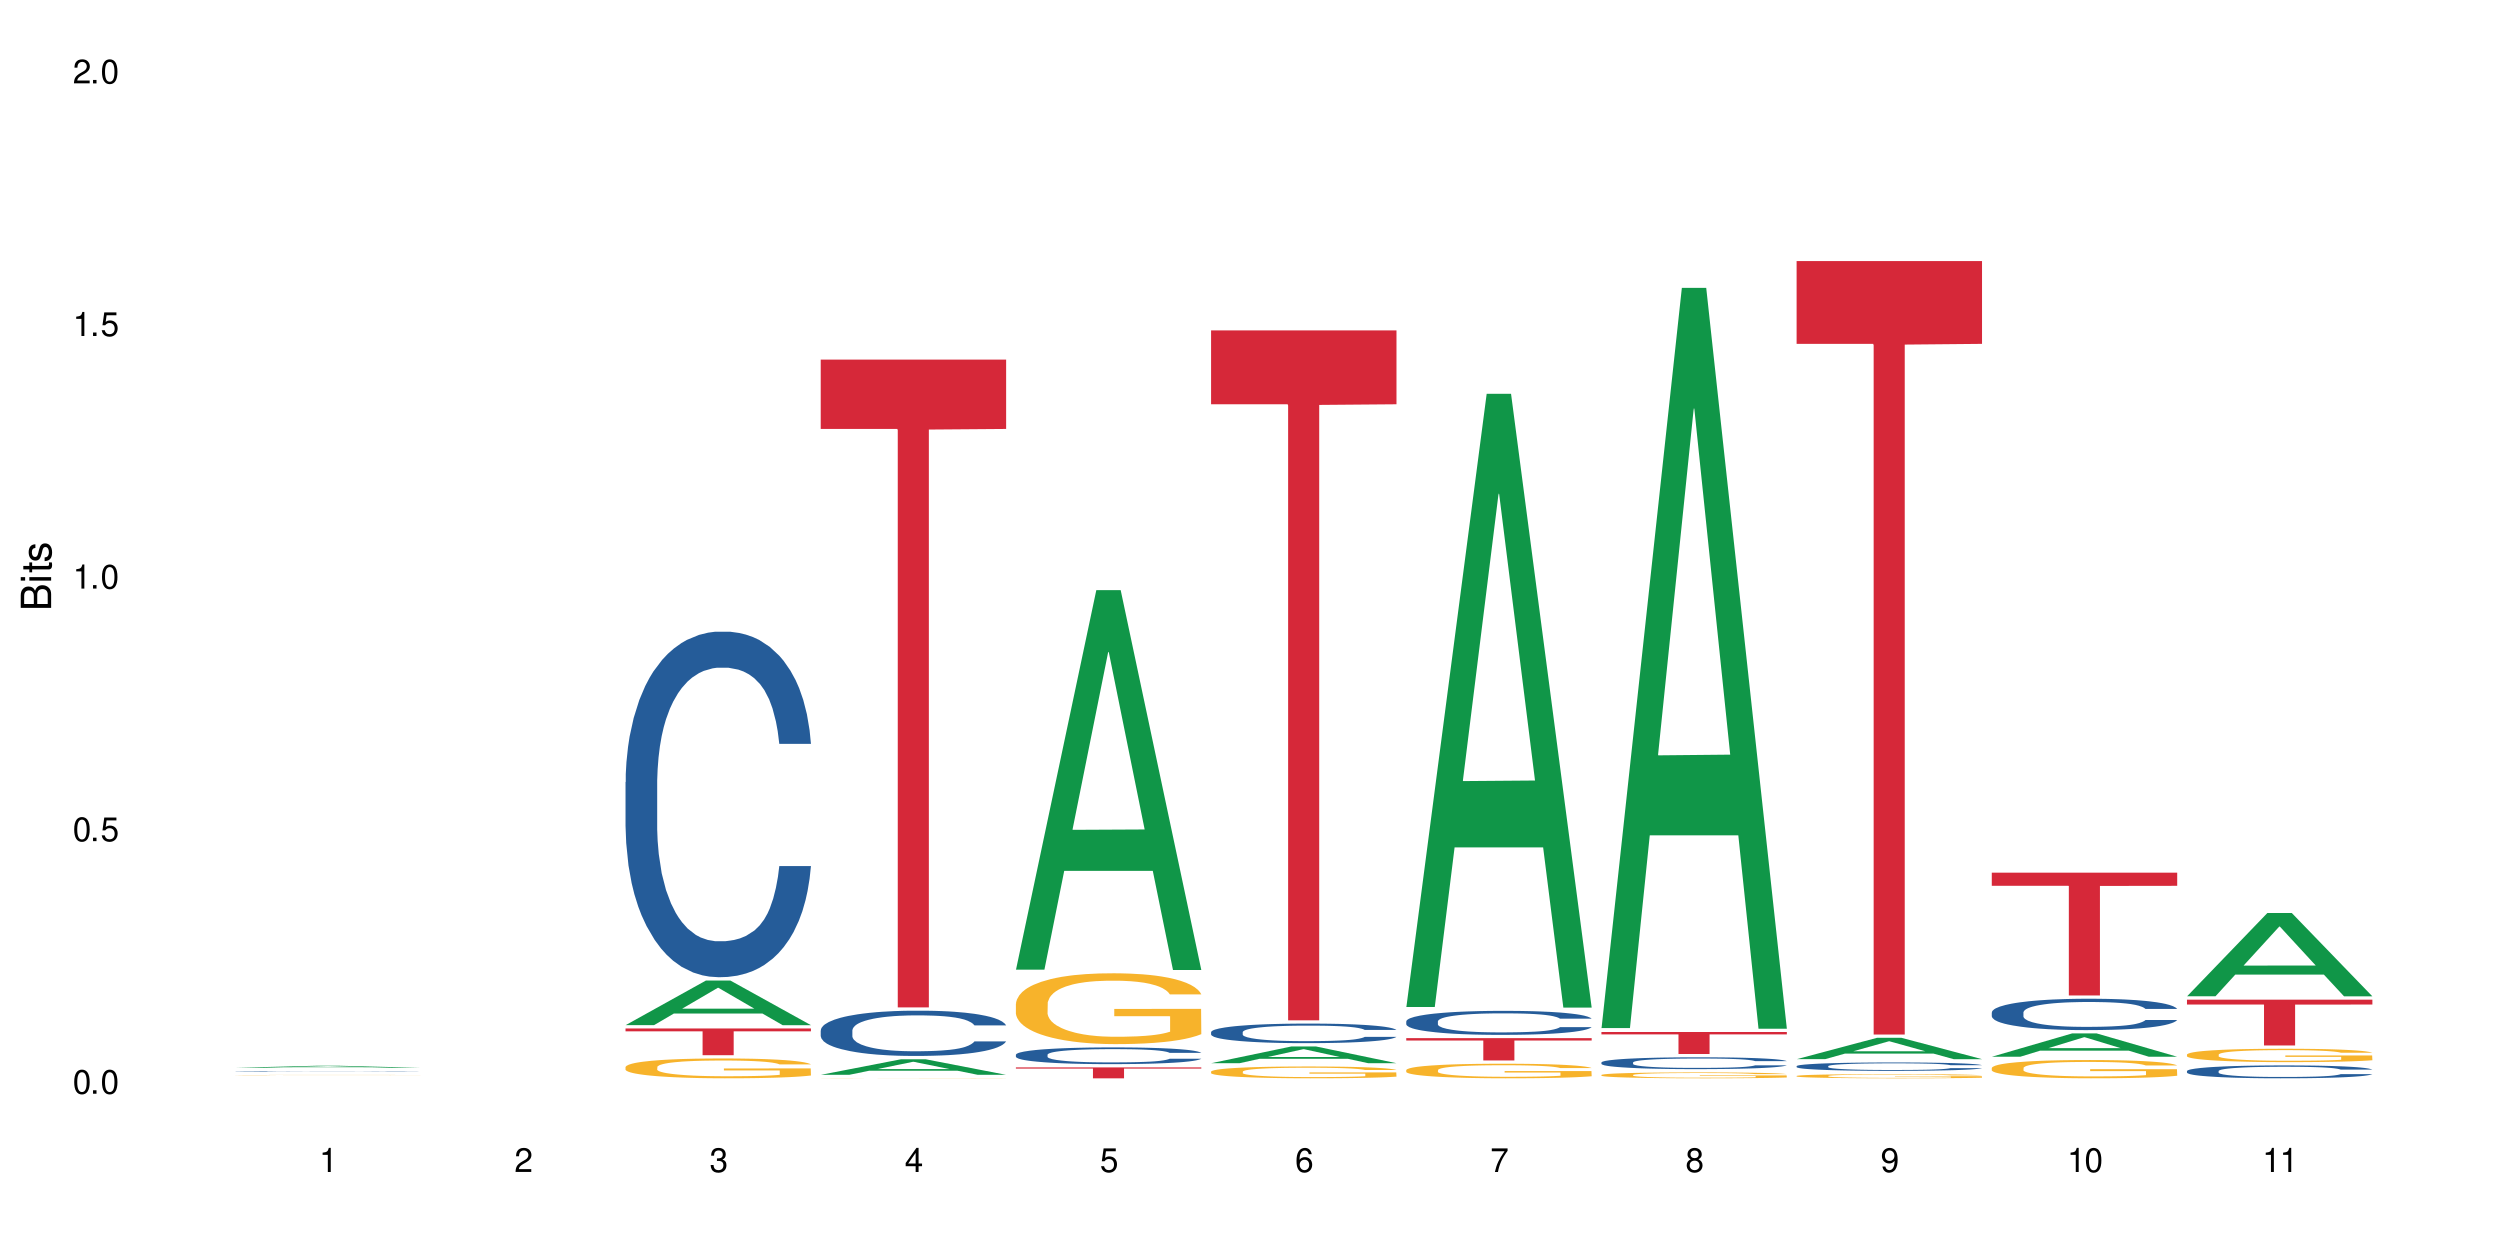
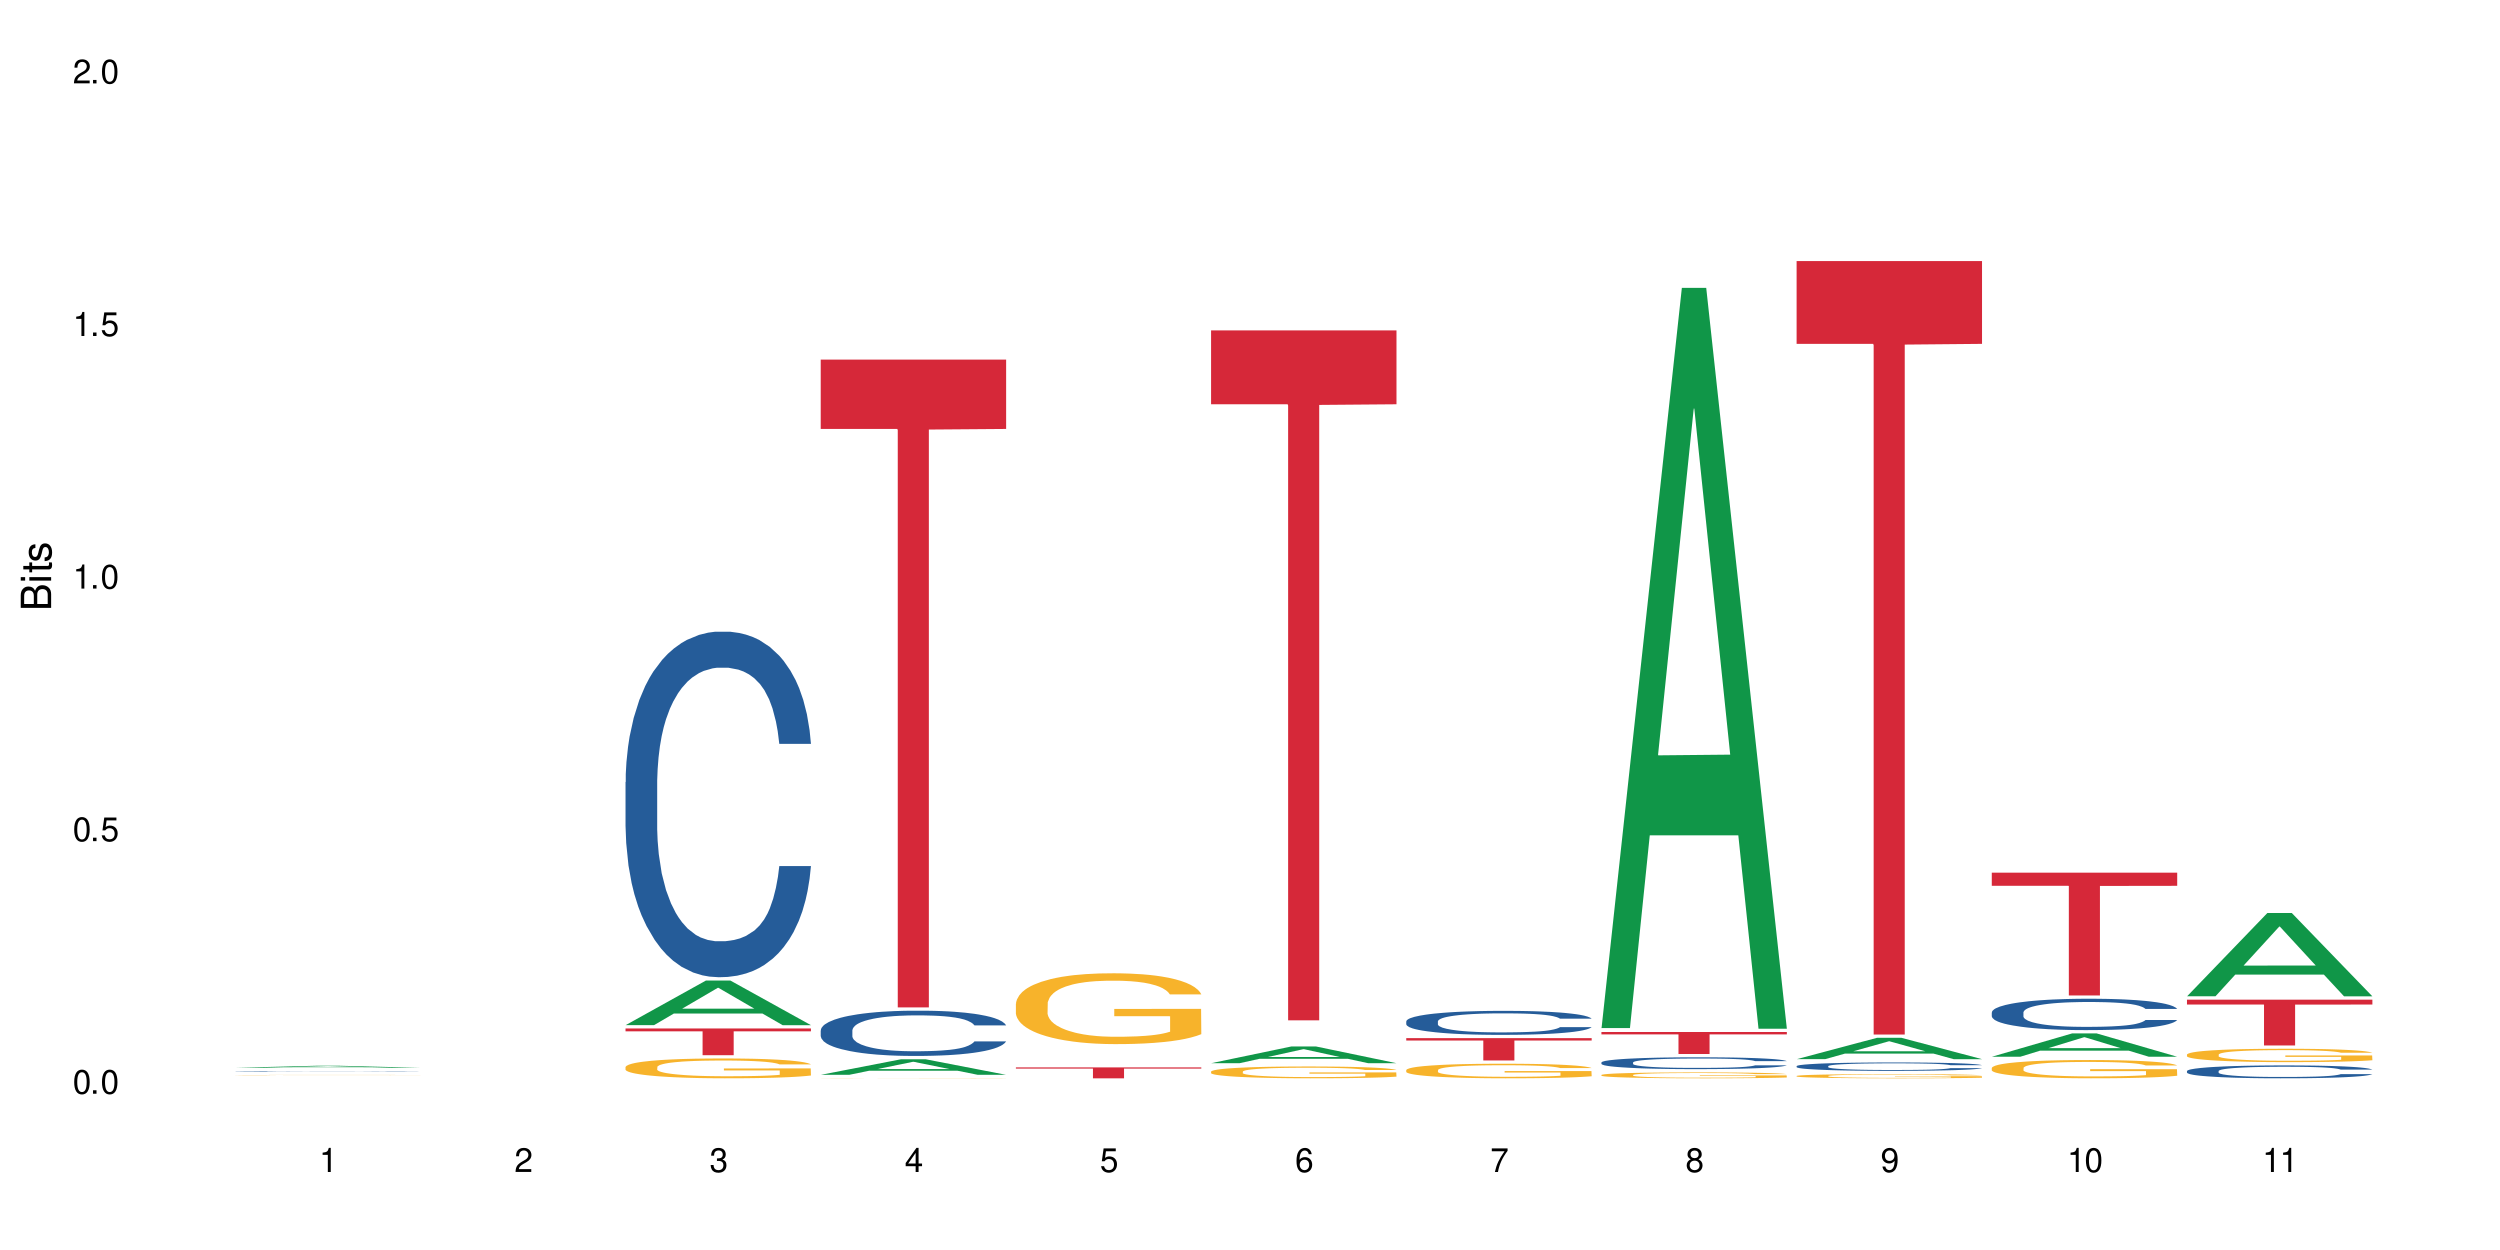
<svg xmlns="http://www.w3.org/2000/svg" xmlns:xlink="http://www.w3.org/1999/xlink" width="720" height="360" viewBox="0 0 720 360">
  <defs>
    <g>
      <g id="glyph-0-0">
</g>
      <g id="glyph-0-1">
        <path d="M 2.641 -6.938 C 2 -6.938 1.422 -6.656 1.078 -6.172 C 0.641 -5.562 0.406 -4.641 0.406 -3.359 C 0.406 -1.016 1.188 0.219 2.641 0.219 C 4.078 0.219 4.859 -1.016 4.859 -3.297 C 4.859 -4.641 4.656 -5.547 4.203 -6.172 C 3.844 -6.656 3.281 -6.938 2.641 -6.938 Z M 2.641 -6.188 C 3.547 -6.188 4 -5.25 4 -3.375 C 4 -1.406 3.562 -0.484 2.625 -0.484 C 1.734 -0.484 1.281 -1.438 1.281 -3.344 C 1.281 -5.25 1.734 -6.188 2.641 -6.188 Z M 2.641 -6.188 " />
      </g>
      <g id="glyph-0-2">
        <path d="M 1.828 -1 L 0.828 -1 L 0.828 0 L 1.828 0 Z M 1.828 -1 " />
      </g>
      <g id="glyph-0-3">
        <path d="M 4.562 -6.797 L 1.062 -6.797 L 0.547 -3.094 L 1.328 -3.094 C 1.719 -3.562 2.047 -3.734 2.578 -3.734 C 3.484 -3.734 4.062 -3.109 4.062 -2.094 C 4.062 -1.125 3.484 -0.531 2.578 -0.531 C 1.828 -0.531 1.375 -0.906 1.188 -1.672 L 0.328 -1.672 C 0.453 -1.109 0.547 -0.844 0.75 -0.594 C 1.125 -0.078 1.828 0.219 2.594 0.219 C 3.969 0.219 4.922 -0.781 4.922 -2.219 C 4.922 -3.562 4.031 -4.484 2.719 -4.484 C 2.25 -4.484 1.859 -4.359 1.469 -4.062 L 1.734 -5.969 L 4.562 -5.969 Z M 4.562 -6.797 " />
      </g>
      <g id="glyph-0-4">
        <path d="M 2.484 -4.938 L 2.484 0 L 3.328 0 L 3.328 -6.938 L 2.766 -6.938 C 2.469 -5.875 2.281 -5.734 0.984 -5.562 L 0.984 -4.938 Z M 2.484 -4.938 " />
      </g>
      <g id="glyph-0-5">
        <path d="M 4.859 -0.828 L 1.281 -0.828 C 1.359 -1.406 1.672 -1.781 2.5 -2.281 L 3.469 -2.828 C 4.406 -3.344 4.906 -4.062 4.906 -4.906 C 4.906 -5.484 4.672 -6.031 4.266 -6.406 C 3.859 -6.766 3.375 -6.938 2.719 -6.938 C 1.859 -6.938 1.219 -6.625 0.844 -6.031 C 0.609 -5.672 0.5 -5.234 0.484 -4.531 L 1.328 -4.531 C 1.359 -5.016 1.406 -5.281 1.531 -5.516 C 1.75 -5.938 2.188 -6.203 2.703 -6.203 C 3.469 -6.203 4.031 -5.641 4.031 -4.891 C 4.031 -4.344 3.719 -3.859 3.125 -3.516 L 2.234 -3 C 0.812 -2.172 0.406 -1.531 0.328 -0.016 L 4.859 -0.016 Z M 4.859 -0.828 " />
      </g>
      <g id="glyph-0-6">
        <path d="M 2.125 -3.188 L 2.578 -3.188 C 3.5 -3.188 3.984 -2.766 3.984 -1.922 C 3.984 -1.062 3.469 -0.531 2.594 -0.531 C 1.656 -0.531 1.203 -1 1.156 -2.016 L 0.312 -2.016 C 0.344 -1.453 0.438 -1.094 0.609 -0.781 C 0.953 -0.109 1.625 0.219 2.547 0.219 C 3.953 0.219 4.859 -0.625 4.859 -1.938 C 4.859 -2.828 4.516 -3.297 3.703 -3.594 C 4.344 -3.844 4.656 -4.328 4.656 -5.031 C 4.656 -6.219 3.875 -6.938 2.578 -6.938 C 1.203 -6.938 0.484 -6.172 0.453 -4.703 L 1.297 -4.703 C 1.312 -5.125 1.344 -5.359 1.453 -5.578 C 1.641 -5.969 2.062 -6.203 2.594 -6.203 C 3.344 -6.203 3.797 -5.75 3.797 -5 C 3.797 -4.516 3.609 -4.219 3.25 -4.047 C 3.016 -3.953 2.703 -3.922 2.125 -3.906 Z M 2.125 -3.188 " />
      </g>
      <g id="glyph-0-7">
        <path d="M 3.141 -1.672 L 3.141 0 L 3.984 0 L 3.984 -1.672 L 4.984 -1.672 L 4.984 -2.438 L 3.984 -2.438 L 3.984 -6.938 L 3.359 -6.938 L 0.266 -2.578 L 0.266 -1.672 Z M 3.141 -2.438 L 1 -2.438 L 3.141 -5.5 Z M 3.141 -2.438 " />
      </g>
      <g id="glyph-0-8">
        <path d="M 4.781 -5.125 C 4.609 -6.266 3.891 -6.938 2.844 -6.938 C 2.094 -6.938 1.422 -6.578 1.031 -5.953 C 0.594 -5.266 0.406 -4.422 0.406 -3.172 C 0.406 -2 0.578 -1.25 0.984 -0.641 C 1.359 -0.078 1.953 0.219 2.703 0.219 C 3.984 0.219 4.922 -0.75 4.922 -2.094 C 4.922 -3.375 4.062 -4.281 2.844 -4.281 C 2.172 -4.281 1.641 -4.031 1.281 -3.516 C 1.281 -5.234 1.828 -6.188 2.797 -6.188 C 3.391 -6.188 3.797 -5.797 3.938 -5.125 Z M 2.734 -3.531 C 3.547 -3.531 4.062 -2.953 4.062 -2.031 C 4.062 -1.156 3.484 -0.531 2.703 -0.531 C 1.922 -0.531 1.328 -1.188 1.328 -2.078 C 1.328 -2.938 1.906 -3.531 2.734 -3.531 Z M 2.734 -3.531 " />
      </g>
      <g id="glyph-0-9">
        <path d="M 4.984 -6.797 L 0.438 -6.797 L 0.438 -5.969 L 4.109 -5.969 C 2.5 -3.656 1.828 -2.234 1.328 0 L 2.219 0 C 2.594 -2.172 3.453 -4.047 4.984 -6.094 Z M 4.984 -6.797 " />
      </g>
      <g id="glyph-0-10">
        <path d="M 3.75 -3.656 C 4.469 -4.094 4.688 -4.438 4.688 -5.078 C 4.688 -6.172 3.844 -6.938 2.641 -6.938 C 1.438 -6.938 0.594 -6.172 0.594 -5.094 C 0.594 -4.438 0.812 -4.094 1.516 -3.656 C 0.734 -3.266 0.359 -2.703 0.359 -1.922 C 0.359 -0.656 1.281 0.219 2.641 0.219 C 3.984 0.219 4.922 -0.656 4.922 -1.922 C 4.922 -2.703 4.531 -3.266 3.75 -3.656 Z M 2.641 -6.188 C 3.359 -6.188 3.812 -5.75 3.812 -5.062 C 3.812 -4.406 3.344 -3.984 2.641 -3.984 C 1.922 -3.984 1.453 -4.406 1.453 -5.078 C 1.453 -5.75 1.922 -6.188 2.641 -6.188 Z M 2.641 -3.266 C 3.484 -3.266 4.062 -2.719 4.062 -1.906 C 4.062 -1.078 3.484 -0.531 2.625 -0.531 C 1.797 -0.531 1.219 -1.094 1.219 -1.906 C 1.219 -2.719 1.781 -3.266 2.641 -3.266 Z M 2.641 -3.266 " />
      </g>
      <g id="glyph-0-11">
        <path d="M 0.516 -1.578 C 0.672 -0.453 1.406 0.219 2.438 0.219 C 3.188 0.219 3.859 -0.141 4.266 -0.766 C 4.688 -1.453 4.891 -2.297 4.891 -3.547 C 4.891 -4.719 4.703 -5.453 4.312 -6.078 C 3.938 -6.641 3.344 -6.938 2.594 -6.938 C 1.297 -6.938 0.359 -5.969 0.359 -4.625 C 0.359 -3.344 1.234 -2.453 2.453 -2.453 C 3.094 -2.453 3.578 -2.672 4.016 -3.203 C 4 -1.484 3.469 -0.531 2.5 -0.531 C 1.906 -0.531 1.484 -0.906 1.359 -1.578 Z M 2.578 -6.203 C 3.375 -6.203 3.969 -5.531 3.969 -4.641 C 3.969 -3.797 3.391 -3.188 2.547 -3.188 C 1.734 -3.188 1.234 -3.766 1.234 -4.688 C 1.234 -5.562 1.797 -6.203 2.578 -6.203 Z M 2.578 -6.203 " />
      </g>
      <g id="glyph-1-0">
</g>
      <g id="glyph-1-1">
        <path d="M 0 -0.953 L 0 -4.891 C 0 -5.719 -0.234 -6.344 -0.734 -6.797 C -1.188 -7.234 -1.812 -7.469 -2.5 -7.469 C -3.547 -7.469 -4.188 -7 -4.625 -5.875 C -4.984 -6.688 -5.625 -7.094 -6.531 -7.094 C -7.172 -7.094 -7.734 -6.859 -8.141 -6.391 C -8.562 -5.922 -8.75 -5.344 -8.75 -4.5 L -8.75 -0.953 Z M -4.984 -2.062 L -7.766 -2.062 L -7.766 -4.219 C -7.766 -4.844 -7.688 -5.203 -7.453 -5.5 C -7.219 -5.812 -6.859 -5.969 -6.375 -5.969 C -5.891 -5.969 -5.531 -5.812 -5.297 -5.5 C -5.062 -5.203 -4.984 -4.844 -4.984 -4.219 Z M -0.984 -2.062 L -4 -2.062 L -4 -4.781 C -4 -5.766 -3.438 -6.359 -2.484 -6.359 C -1.547 -6.359 -0.984 -5.766 -0.984 -4.781 Z M -0.984 -2.062 " />
      </g>
      <g id="glyph-1-2">
        <path d="M -6.281 -1.797 L -6.281 -0.797 L 0 -0.797 L 0 -1.797 Z M -8.75 -1.797 L -8.75 -0.797 L -7.484 -0.797 L -7.484 -1.797 Z M -8.75 -1.797 " />
      </g>
      <g id="glyph-1-3">
        <path d="M -6.281 -3.047 L -6.281 -2.016 L -8.016 -2.016 L -8.016 -1.016 L -6.281 -1.016 L -6.281 -0.172 L -5.469 -0.172 L -5.469 -1.016 L -0.719 -1.016 C -0.078 -1.016 0.281 -1.453 0.281 -2.234 C 0.281 -2.5 0.25 -2.719 0.188 -3.047 L -0.641 -3.047 C -0.609 -2.906 -0.594 -2.766 -0.594 -2.562 C -0.594 -2.141 -0.719 -2.016 -1.156 -2.016 L -5.469 -2.016 L -5.469 -3.047 Z M -6.281 -3.047 " />
      </g>
      <g id="glyph-1-4">
        <path d="M -4.531 -5.25 C -5.766 -5.25 -6.469 -4.422 -6.469 -2.969 C -6.469 -1.516 -5.719 -0.562 -4.547 -0.562 C -3.562 -0.562 -3.094 -1.062 -2.734 -2.562 L -2.516 -3.484 C -2.344 -4.188 -2.094 -4.469 -1.641 -4.469 C -1.047 -4.469 -0.641 -3.875 -0.641 -3 C -0.641 -2.453 -0.797 -2 -1.062 -1.75 C -1.25 -1.594 -1.422 -1.531 -1.875 -1.469 L -1.875 -0.406 C -0.422 -0.453 0.281 -1.266 0.281 -2.922 C 0.281 -4.5 -0.5 -5.516 -1.719 -5.516 C -2.656 -5.516 -3.172 -4.984 -3.469 -3.734 L -3.703 -2.766 C -3.891 -1.953 -4.156 -1.609 -4.594 -1.609 C -5.188 -1.609 -5.547 -2.125 -5.547 -2.938 C -5.547 -3.75 -5.203 -4.172 -4.531 -4.203 Z M -4.531 -5.25 " />
      </g>
    </g>
  </defs>
  <rect x="-72" y="-36" width="864" height="432" fill="rgb(100%, 100%, 100%)" fill-opacity="1" />
  <path fill-rule="nonzero" fill="rgb(6.275%, 58.824%, 28.235%)" fill-opacity="1" d="M 67.73 307.527 L 67.789 307.527 L 90.895 306.941 L 97.91 306.941 L 121.133 307.527 L 112.973 307.527 L 107.152 307.375 L 81.652 307.375 L 75.945 307.527 L 67.73 307.527 L 84.105 307.312 L 104.816 307.309 L 94.488 307.035 L 94.375 307.035 L 94.262 307.039 L 84.047 307.309 L 84.105 307.312 Z M 67.73 307.527 " />
  <path fill-rule="nonzero" fill="rgb(14.51%, 36.078%, 60%)" fill-opacity="1" d="M 67.73 308.543 L 67.797 308.543 L 67.992 308.535 L 68.449 308.527 L 68.902 308.523 L 70.074 308.516 L 71.703 308.504 L 73.398 308.5 L 74.633 308.496 L 75.742 308.492 L 78.281 308.488 L 79.91 308.484 L 81.668 308.48 L 83.816 308.48 L 85.379 308.477 L 88.895 308.477 L 91.5 308.473 L 100.488 308.473 L 102.375 308.477 L 106.219 308.477 L 109.281 308.48 L 112.016 308.484 L 113.254 308.488 L 115.207 308.492 L 116.703 308.496 L 117.746 308.5 L 118.918 308.504 L 119.961 308.512 L 120.742 308.52 L 121.133 308.527 L 112.016 308.527 L 111.559 308.52 L 111.039 308.516 L 110.062 308.512 L 109.086 308.504 L 107.715 308.5 L 106.48 308.5 L 104.785 308.496 L 103.289 308.492 L 88.895 308.492 L 86.941 308.496 L 85.574 308.496 L 83.945 308.5 L 82.84 308.504 L 81.473 308.508 L 80.496 308.512 L 79.387 308.516 L 78.738 308.52 L 78.152 308.523 L 77.629 308.527 L 77.238 308.531 L 76.977 308.539 L 76.848 308.543 L 76.848 308.566 L 76.977 308.574 L 77.305 308.578 L 78.152 308.59 L 79.387 308.598 L 80.82 308.602 L 82.188 308.605 L 82.969 308.609 L 84.012 308.613 L 85.641 308.613 L 87.984 308.617 L 89.352 308.617 L 91.438 308.621 L 100.684 308.621 L 102.441 308.617 L 104.852 308.617 L 106.348 308.613 L 107.652 308.609 L 108.629 308.605 L 109.281 308.605 L 110.258 308.602 L 111.039 308.594 L 111.625 308.59 L 112.016 308.586 L 121.133 308.586 L 120.742 308.59 L 120.156 308.598 L 119.57 308.602 L 118.656 308.605 L 117.613 308.609 L 116.117 308.617 L 114.879 308.621 L 113.254 308.625 L 111.754 308.625 L 110.125 308.629 L 107.715 308.633 L 104.461 308.633 L 102.441 308.637 L 87.203 308.637 L 83.883 308.633 L 81.473 308.629 L 79.582 308.629 L 77.957 308.625 L 76.133 308.621 L 73.789 308.613 L 72.355 308.609 L 71.379 308.605 L 70.27 308.598 L 69.488 308.594 L 68.578 308.586 L 67.926 308.574 L 67.73 308.566 Z M 67.73 308.543 " />
  <path fill-rule="nonzero" fill="rgb(96.863%, 70.196%, 16.863%)" fill-opacity="1" d="M 67.73 309.621 L 67.797 309.621 L 67.797 309.617 L 68.055 309.617 L 68.707 309.609 L 69.555 309.605 L 70.465 309.602 L 71.051 309.602 L 72.027 309.598 L 72.875 309.598 L 75.023 309.594 L 77.762 309.59 L 79.258 309.59 L 80.949 309.586 L 84.469 309.586 L 87.855 309.582 L 100.555 309.582 L 104.199 309.586 L 109.605 309.586 L 111.688 309.59 L 113.645 309.59 L 115.207 309.594 L 116.77 309.594 L 118.07 309.598 L 119.18 309.602 L 120.156 309.602 L 120.742 309.605 L 121.133 309.609 L 112.078 309.609 L 111.559 309.605 L 110.973 309.605 L 109.02 309.598 L 106.219 309.598 L 104.656 309.594 L 85.836 309.594 L 84.727 309.598 L 82.125 309.598 L 80.82 309.602 L 80.105 309.602 L 79.191 309.605 L 78.543 309.609 L 77.824 309.609 L 77.434 309.613 L 76.914 309.617 L 76.848 309.633 L 77.043 309.637 L 77.434 309.641 L 77.957 309.641 L 79.52 309.648 L 80.887 309.652 L 82.059 309.652 L 82.969 309.656 L 85.445 309.656 L 87.137 309.66 L 109.148 309.66 L 110.125 309.656 L 112.145 309.656 L 112.145 309.637 L 96.059 309.637 L 96.059 309.629 L 121.066 309.629 L 121.133 309.66 L 119.766 309.66 L 118.07 309.664 L 114.75 309.664 L 112.34 309.668 L 107.391 309.668 L 104.656 309.672 L 90.719 309.672 L 88.441 309.668 L 81.668 309.668 L 79.973 309.664 L 78.215 309.664 L 76.457 309.66 L 74.895 309.66 L 73.852 309.656 L 72.812 309.656 L 71.703 309.652 L 70.66 309.648 L 69.879 309.648 L 69.164 309.645 L 68.645 309.641 L 68.121 309.637 L 67.859 309.637 L 67.73 309.633 Z M 67.73 309.621 " />
  <path fill-rule="nonzero" fill="rgb(6.275%, 58.824%, 28.235%)" fill-opacity="1" d="M 180.152 295.238 L 180.211 295.227 L 203.316 282.391 L 210.336 282.391 L 233.555 295.25 L 225.395 295.25 L 219.578 291.895 L 194.074 291.895 L 188.371 295.238 L 180.152 295.238 L 196.527 290.504 L 217.238 290.492 L 206.91 284.492 L 206.797 284.48 L 206.684 284.516 L 196.473 290.492 L 196.527 290.504 Z M 180.152 295.238 " />
  <path fill-rule="nonzero" fill="rgb(14.51%, 36.078%, 60%)" fill-opacity="1" d="M 180.152 225.234 L 180.219 225.141 L 180.219 222.961 L 180.414 219.504 L 180.871 215.137 L 181.324 212.137 L 182.5 206.77 L 184.125 201.586 L 185.82 197.582 L 187.059 195.219 L 188.164 193.398 L 190.703 190.031 L 192.332 188.305 L 194.09 186.758 L 196.238 185.211 L 197.801 184.301 L 201.32 182.848 L 203.922 182.211 L 205.941 181.938 L 210.305 181.938 L 212.91 182.301 L 214.801 182.758 L 216.883 183.484 L 218.641 184.301 L 221.703 186.305 L 224.438 188.852 L 225.676 190.305 L 227.629 193.125 L 229.125 195.855 L 230.168 198.219 L 231.34 201.586 L 232.383 205.676 L 233.164 210.316 L 233.555 214.227 L 224.438 214.227 L 223.98 210.59 L 223.461 207.77 L 222.484 204.039 L 221.508 201.402 L 220.141 198.766 L 218.902 197.035 L 217.207 195.309 L 215.711 194.219 L 214.148 193.398 L 212.648 192.852 L 209.785 192.309 L 206.465 192.309 L 205.227 192.488 L 202.688 193.215 L 201.32 193.852 L 199.363 195.125 L 197.996 196.309 L 196.371 198.129 L 195.262 199.676 L 193.895 202.039 L 192.918 204.133 L 191.812 207.133 L 191.16 209.406 L 190.574 211.953 L 190.051 214.957 L 189.66 218.141 L 189.402 221.504 L 189.27 224.777 L 189.27 238.879 L 189.402 242.152 L 189.727 245.973 L 190.574 251.52 L 191.812 256.34 L 193.242 260.16 L 194.609 262.891 L 195.395 264.164 L 196.434 265.617 L 198.062 267.438 L 200.406 269.258 L 201.773 269.984 L 203.859 270.711 L 206.008 271.074 L 208.875 271.074 L 211.414 270.711 L 213.105 270.258 L 214.863 269.531 L 217.273 267.984 L 218.773 266.527 L 220.074 264.801 L 221.051 263.07 L 221.703 261.617 L 222.68 258.797 L 223.461 255.703 L 224.047 252.52 L 224.438 249.43 L 233.555 249.43 L 233.164 253.066 L 232.578 256.613 L 231.992 259.25 L 231.082 262.434 L 230.039 265.254 L 228.539 268.438 L 227.305 270.531 L 225.676 272.805 L 224.176 274.531 L 222.551 276.078 L 220.141 277.898 L 218.578 278.809 L 216.883 279.625 L 214.863 280.355 L 212.324 280.992 L 209.59 281.355 L 207.051 281.445 L 204.316 281.262 L 202.297 280.898 L 199.625 280.082 L 196.305 278.445 L 193.895 276.715 L 192.008 274.988 L 190.379 273.168 L 188.555 270.711 L 186.211 266.711 L 184.777 263.617 L 183.801 261.07 L 182.695 257.523 L 181.914 254.34 L 181 249.246 L 180.348 242.789 L 180.152 237.785 Z M 180.152 225.234 " />
  <path fill-rule="nonzero" fill="rgb(96.863%, 70.196%, 16.863%)" fill-opacity="1" d="M 180.152 307.285 L 180.219 307.277 L 180.219 307.176 L 180.48 306.941 L 181.129 306.617 L 181.977 306.352 L 182.891 306.141 L 183.477 306.031 L 184.453 305.875 L 185.297 305.762 L 187.449 305.523 L 190.184 305.305 L 191.68 305.211 L 193.375 305.125 L 195.785 305.023 L 196.891 304.988 L 200.277 304.902 L 204.121 304.852 L 208.352 304.836 L 210.305 304.84 L 212.977 304.863 L 216.621 304.918 L 218.707 304.973 L 220.336 305.023 L 222.027 305.094 L 224.113 305.195 L 226.066 305.32 L 227.629 305.445 L 229.191 305.605 L 230.492 305.77 L 231.602 305.953 L 232.578 306.172 L 233.164 306.355 L 233.555 306.539 L 224.504 306.539 L 223.98 306.355 L 223.395 306.215 L 222.418 306.043 L 221.441 305.918 L 220.465 305.816 L 218.641 305.684 L 217.078 305.598 L 215.125 305.523 L 213.238 305.477 L 211.086 305.445 L 209.785 305.438 L 206.332 305.438 L 203.207 305.473 L 201.383 305.516 L 200.082 305.555 L 198.258 305.637 L 197.152 305.699 L 196.5 305.738 L 194.547 305.902 L 193.242 306.047 L 192.527 306.145 L 191.617 306.305 L 190.965 306.445 L 190.246 306.652 L 189.855 306.809 L 189.336 307.164 L 189.27 308.102 L 189.465 308.301 L 189.855 308.516 L 190.379 308.703 L 191.16 308.902 L 191.941 309.055 L 193.309 309.258 L 194.48 309.391 L 195.395 309.48 L 197.152 309.621 L 197.867 309.668 L 199.562 309.762 L 201.32 309.836 L 203.469 309.898 L 205.098 309.93 L 207.699 309.957 L 211.023 309.957 L 214.93 309.926 L 217.402 309.883 L 219.098 309.84 L 220.203 309.805 L 221.57 309.746 L 222.551 309.695 L 223.461 309.637 L 224.566 309.551 L 224.566 308.301 L 208.484 308.297 L 208.484 307.711 L 233.488 307.707 L 233.555 309.746 L 232.188 309.887 L 230.492 310.023 L 228.867 310.129 L 227.172 310.219 L 224.762 310.316 L 222.809 310.379 L 219.812 310.453 L 217.078 310.5 L 214.215 310.531 L 211.672 310.547 L 208.68 310.551 L 206.008 310.539 L 203.141 310.508 L 200.863 310.469 L 198.777 310.414 L 196.695 310.348 L 194.09 310.238 L 192.398 310.148 L 190.641 310.039 L 188.879 309.91 L 187.316 309.77 L 186.277 309.66 L 185.234 309.535 L 184.125 309.375 L 183.086 309.199 L 182.305 309.039 L 181.586 308.855 L 181.066 308.684 L 180.543 308.449 L 180.285 308.262 L 180.152 308.098 Z M 180.152 307.285 " />
  <path fill-rule="nonzero" fill="rgb(83.922%, 15.686%, 22.353%)" fill-opacity="1" d="M 180.152 296.195 L 233.555 296.195 L 233.555 297.02 L 211.301 297.027 L 211.301 303.891 L 202.344 303.891 L 202.344 297.031 L 202.215 297.02 L 180.152 297.02 Z M 180.152 296.195 " />
  <path fill-rule="nonzero" fill="rgb(6.275%, 58.824%, 28.235%)" fill-opacity="1" d="M 236.367 309.547 L 236.422 309.543 L 259.527 305.062 L 266.547 305.062 L 289.766 309.551 L 281.609 309.551 L 275.789 308.379 L 250.285 308.379 L 244.582 309.547 L 236.367 309.547 L 252.738 307.895 L 273.449 307.891 L 263.121 305.793 L 263.008 305.789 L 262.895 305.805 L 252.684 307.891 L 252.738 307.895 Z M 236.367 309.547 " />
  <path fill-rule="nonzero" fill="rgb(14.51%, 36.078%, 60%)" fill-opacity="1" d="M 236.367 296.754 L 236.43 296.738 L 236.43 296.453 L 236.625 296 L 237.082 295.43 L 237.539 295.035 L 238.711 294.332 L 240.34 293.652 L 242.031 293.129 L 243.27 292.82 L 244.375 292.582 L 246.914 292.141 L 248.543 291.914 L 250.301 291.711 L 252.449 291.508 L 254.016 291.391 L 257.531 291.199 L 260.137 291.117 L 262.152 291.082 L 266.516 291.082 L 269.121 291.129 L 271.012 291.188 L 273.094 291.281 L 274.852 291.391 L 277.914 291.652 L 280.648 291.984 L 281.887 292.176 L 283.84 292.547 L 285.34 292.902 L 286.379 293.215 L 287.551 293.652 L 288.594 294.191 L 289.375 294.797 L 289.766 295.309 L 280.648 295.309 L 280.191 294.832 L 279.672 294.465 L 278.695 293.977 L 277.719 293.629 L 276.352 293.285 L 275.113 293.059 L 273.422 292.832 L 271.922 292.688 L 270.359 292.582 L 268.863 292.512 L 265.996 292.438 L 262.676 292.438 L 261.438 292.461 L 258.898 292.559 L 257.531 292.641 L 255.578 292.809 L 254.211 292.965 L 252.582 293.203 L 251.473 293.402 L 250.105 293.715 L 249.129 293.988 L 248.023 294.383 L 247.371 294.68 L 246.785 295.012 L 246.266 295.406 L 245.875 295.824 L 245.613 296.262 L 245.484 296.691 L 245.484 298.539 L 245.613 298.969 L 245.938 299.469 L 246.785 300.195 L 248.023 300.828 L 249.457 301.328 L 250.824 301.684 L 251.605 301.852 L 252.645 302.043 L 254.273 302.281 L 256.617 302.52 L 257.984 302.613 L 260.07 302.711 L 262.219 302.758 L 265.086 302.758 L 267.625 302.711 L 269.316 302.648 L 271.074 302.555 L 273.484 302.352 L 274.984 302.16 L 276.285 301.934 L 277.262 301.707 L 277.914 301.52 L 278.891 301.148 L 279.672 300.742 L 280.258 300.328 L 280.648 299.922 L 289.766 299.922 L 289.375 300.398 L 288.789 300.863 L 288.203 301.207 L 287.293 301.625 L 286.25 301.996 L 284.75 302.41 L 283.516 302.688 L 281.887 302.984 L 280.387 303.211 L 278.762 303.414 L 276.352 303.652 L 274.789 303.77 L 273.094 303.879 L 271.074 303.973 L 268.535 304.055 L 265.801 304.105 L 263.262 304.117 L 260.527 304.09 L 258.508 304.043 L 255.836 303.938 L 252.516 303.723 L 250.105 303.496 L 248.219 303.27 L 246.59 303.031 L 244.766 302.711 L 242.422 302.184 L 240.988 301.781 L 240.012 301.445 L 238.906 300.98 L 238.125 300.566 L 237.211 299.898 L 236.562 299.051 L 236.367 298.395 Z M 236.367 296.754 " />
  <path fill-rule="nonzero" fill="rgb(96.863%, 70.196%, 16.863%)" fill-opacity="1" d="M 236.367 310.52 L 236.43 310.52 L 236.691 310.516 L 237.344 310.516 L 238.188 310.512 L 239.102 310.512 L 239.688 310.508 L 241.512 310.508 L 243.66 310.504 L 246.395 310.504 L 247.891 310.5 L 256.488 310.5 L 260.332 310.496 L 269.188 310.496 L 272.836 310.5 L 280.324 310.5 L 282.277 310.504 L 285.402 310.504 L 286.707 310.508 L 287.812 310.508 L 288.789 310.512 L 289.766 310.512 L 279.605 310.512 L 278.629 310.508 L 276.676 310.508 L 274.852 310.504 L 253.363 310.504 L 252.711 310.508 L 249.457 310.508 L 248.738 310.512 L 247.176 310.512 L 246.461 310.516 L 246.07 310.516 L 245.547 310.52 L 245.484 310.527 L 245.68 310.531 L 246.07 310.531 L 246.59 310.535 L 248.152 310.535 L 249.52 310.539 L 250.691 310.539 L 251.605 310.543 L 257.531 310.543 L 259.68 310.547 L 271.141 310.547 L 273.617 310.543 L 280.781 310.543 L 280.781 310.531 L 264.695 310.531 L 264.695 310.523 L 289.699 310.523 L 289.766 310.543 L 288.398 310.543 L 286.707 310.547 L 283.383 310.547 L 280.977 310.551 L 252.906 310.551 L 250.301 310.547 L 245.094 310.547 L 243.527 310.543 L 241.445 310.543 L 240.34 310.539 L 239.297 310.539 L 238.516 310.535 L 237.277 310.535 L 236.758 310.531 L 236.496 310.531 L 236.367 310.527 Z M 236.367 310.52 " />
  <path fill-rule="nonzero" fill="rgb(83.922%, 15.686%, 22.353%)" fill-opacity="1" d="M 236.367 103.562 L 289.766 103.562 L 289.766 123.535 L 267.512 123.711 L 267.512 290.137 L 258.555 290.137 L 258.555 123.887 L 258.426 123.535 L 236.367 123.535 Z M 236.367 103.562 " />
-   <path fill-rule="nonzero" fill="rgb(6.275%, 58.824%, 28.235%)" fill-opacity="1" d="M 292.578 279.258 L 292.633 279.152 L 315.738 169.965 L 322.758 169.965 L 345.977 279.359 L 337.82 279.359 L 332 250.805 L 306.496 250.805 L 300.793 279.258 L 292.578 279.258 L 308.949 238.992 L 329.66 238.887 L 319.336 187.836 L 319.219 187.734 L 319.105 188.043 L 308.895 238.887 L 308.949 238.992 Z M 292.578 279.258 " />
-   <path fill-rule="nonzero" fill="rgb(14.51%, 36.078%, 60%)" fill-opacity="1" d="M 292.578 303.75 L 292.641 303.746 L 292.641 303.641 L 292.836 303.473 L 293.293 303.262 L 293.75 303.117 L 294.922 302.855 L 296.551 302.605 L 298.242 302.41 L 299.48 302.297 L 300.586 302.207 L 303.125 302.047 L 304.754 301.961 L 306.512 301.887 L 308.664 301.812 L 310.227 301.77 L 313.742 301.695 L 316.348 301.668 L 318.367 301.652 L 322.73 301.652 L 325.332 301.672 L 327.223 301.691 L 329.305 301.727 L 331.066 301.77 L 334.125 301.863 L 336.859 301.988 L 338.098 302.059 L 340.051 302.195 L 341.551 302.328 L 342.59 302.441 L 343.762 302.605 L 344.805 302.805 L 345.586 303.027 L 345.977 303.219 L 336.859 303.219 L 336.406 303.039 L 335.883 302.902 L 334.906 302.723 L 333.93 302.598 L 332.562 302.469 L 331.324 302.383 L 329.633 302.301 L 328.133 302.246 L 326.57 302.207 L 325.074 302.184 L 322.207 302.156 L 318.887 302.156 L 317.648 302.164 L 315.109 302.199 L 313.742 302.23 L 311.789 302.293 L 310.422 302.348 L 308.793 302.438 L 307.684 302.512 L 306.316 302.625 L 305.34 302.727 L 304.234 302.875 L 303.582 302.984 L 302.996 303.105 L 302.477 303.254 L 302.086 303.406 L 301.824 303.57 L 301.695 303.727 L 301.695 304.41 L 301.824 304.57 L 302.148 304.754 L 302.996 305.023 L 304.234 305.258 L 305.668 305.441 L 307.035 305.574 L 307.816 305.637 L 308.859 305.707 L 310.484 305.793 L 312.832 305.883 L 314.199 305.918 L 316.281 305.953 L 318.43 305.969 L 321.297 305.969 L 323.836 305.953 L 325.527 305.93 L 327.289 305.895 L 329.695 305.82 L 331.195 305.75 L 332.496 305.668 L 333.473 305.582 L 334.125 305.512 L 335.102 305.375 L 335.883 305.227 L 336.469 305.07 L 336.859 304.922 L 345.977 304.922 L 345.586 305.098 L 345 305.27 L 344.414 305.398 L 343.504 305.551 L 342.461 305.688 L 340.965 305.844 L 339.727 305.945 L 338.098 306.055 L 336.602 306.137 L 334.973 306.211 L 332.562 306.301 L 331 306.344 L 329.305 306.383 L 327.289 306.422 L 324.746 306.449 L 322.012 306.469 L 319.473 306.473 L 316.738 306.465 L 314.719 306.445 L 312.047 306.406 L 308.727 306.328 L 306.316 306.242 L 304.43 306.16 L 302.801 306.07 L 300.977 305.953 L 298.633 305.758 L 297.199 305.609 L 296.223 305.484 L 295.117 305.312 L 294.336 305.16 L 293.422 304.914 L 292.773 304.602 L 292.578 304.359 Z M 292.578 303.75 " />
  <path fill-rule="nonzero" fill="rgb(96.863%, 70.196%, 16.863%)" fill-opacity="1" d="M 292.578 289.043 L 292.641 289.023 L 292.641 288.652 L 292.902 287.812 L 293.555 286.66 L 294.398 285.707 L 295.312 284.965 L 295.898 284.57 L 296.875 284.012 L 297.723 283.602 L 299.871 282.766 L 302.605 281.98 L 304.105 281.648 L 305.797 281.328 L 308.207 280.977 L 309.312 280.844 L 312.699 280.547 L 316.543 280.359 L 320.773 280.305 L 322.73 280.324 L 325.398 280.398 L 329.047 280.602 L 331.129 280.789 L 332.758 280.977 L 334.449 281.219 L 336.535 281.59 L 338.488 282.039 L 340.051 282.484 L 341.613 283.043 L 342.918 283.641 L 344.023 284.293 L 345 285.074 L 345.586 285.727 L 345.977 286.379 L 336.926 286.379 L 336.406 285.727 L 335.82 285.223 L 334.84 284.609 L 333.863 284.16 L 332.887 283.809 L 331.066 283.324 L 329.5 283.023 L 327.547 282.766 L 325.66 282.598 L 323.512 282.484 L 322.207 282.449 L 318.758 282.449 L 315.629 282.578 L 313.809 282.727 L 312.504 282.875 L 310.68 283.156 L 309.574 283.379 L 308.922 283.527 L 306.969 284.105 L 305.668 284.629 L 304.949 284.98 L 304.039 285.539 L 303.387 286.043 L 302.672 286.789 L 302.281 287.348 L 301.758 288.613 L 301.695 291.969 L 301.891 292.676 L 302.281 293.441 L 302.801 294.113 L 303.582 294.82 L 304.363 295.359 L 305.73 296.086 L 306.902 296.57 L 307.816 296.887 L 309.574 297.391 L 310.289 297.559 L 311.984 297.895 L 313.742 298.156 L 315.891 298.379 L 317.52 298.492 L 320.125 298.582 L 323.445 298.582 L 327.352 298.473 L 329.828 298.324 L 331.52 298.172 L 332.629 298.043 L 333.996 297.84 L 334.973 297.652 L 335.883 297.445 L 336.992 297.129 L 336.992 292.676 L 320.906 292.66 L 320.906 290.57 L 345.914 290.555 L 345.977 297.84 L 344.609 298.34 L 342.918 298.824 L 341.289 299.199 L 339.598 299.516 L 337.188 299.871 L 335.234 300.094 L 332.238 300.355 L 329.5 300.52 L 326.637 300.633 L 324.098 300.688 L 321.102 300.707 L 318.43 300.672 L 315.566 300.559 L 313.285 300.41 L 311.203 300.223 L 309.117 299.98 L 306.512 299.59 L 304.82 299.273 L 303.062 298.883 L 301.305 298.414 L 299.742 297.914 L 298.699 297.523 L 297.656 297.074 L 296.551 296.516 L 295.508 295.883 L 294.727 295.305 L 294.008 294.652 L 293.488 294.039 L 292.969 293.199 L 292.707 292.527 L 292.578 291.949 Z M 292.578 289.043 " />
  <path fill-rule="nonzero" fill="rgb(83.922%, 15.686%, 22.353%)" fill-opacity="1" d="M 292.578 307.418 L 345.977 307.418 L 345.977 307.754 L 323.723 307.758 L 323.723 310.551 L 314.77 310.551 L 314.77 307.758 L 314.637 307.754 L 292.578 307.754 Z M 292.578 307.418 " />
  <path fill-rule="nonzero" fill="rgb(6.275%, 58.824%, 28.235%)" fill-opacity="1" d="M 348.789 306.199 L 348.844 306.195 L 371.953 301.375 L 378.969 301.375 L 402.188 306.203 L 394.031 306.203 L 388.211 304.941 L 362.711 304.941 L 357.004 306.199 L 348.789 306.199 L 365.164 304.422 L 385.871 304.418 L 375.547 302.164 L 375.434 302.16 L 375.316 302.172 L 365.105 304.418 L 365.164 304.422 Z M 348.789 306.199 " />
-   <path fill-rule="nonzero" fill="rgb(14.51%, 36.078%, 60%)" fill-opacity="1" d="M 348.789 297.246 L 348.852 297.242 L 348.852 297.117 L 349.051 296.922 L 349.504 296.676 L 349.961 296.508 L 351.133 296.203 L 352.762 295.91 L 354.453 295.684 L 355.691 295.547 L 356.797 295.445 L 359.34 295.254 L 360.965 295.156 L 362.727 295.07 L 364.875 294.98 L 366.438 294.93 L 369.953 294.848 L 372.559 294.812 L 374.578 294.797 L 378.941 294.797 L 381.547 294.816 L 383.434 294.844 L 385.52 294.883 L 387.277 294.93 L 390.336 295.043 L 393.07 295.188 L 394.309 295.27 L 396.262 295.43 L 397.762 295.586 L 398.805 295.719 L 399.977 295.91 L 401.016 296.141 L 401.797 296.402 L 402.188 296.625 L 393.07 296.625 L 392.617 296.418 L 392.094 296.258 L 391.117 296.047 L 390.141 295.898 L 388.773 295.75 L 387.535 295.652 L 385.844 295.555 L 384.344 295.492 L 382.781 295.445 L 381.285 295.414 L 378.418 295.383 L 375.098 295.383 L 373.859 295.395 L 371.32 295.434 L 369.953 295.473 L 368 295.543 L 366.633 295.609 L 365.004 295.711 L 363.898 295.801 L 362.531 295.934 L 361.551 296.055 L 360.445 296.223 L 359.793 296.352 L 359.207 296.496 L 358.688 296.664 L 358.297 296.848 L 358.035 297.035 L 357.906 297.223 L 357.906 298.02 L 358.035 298.207 L 358.363 298.422 L 359.207 298.734 L 360.445 299.008 L 361.879 299.227 L 363.246 299.379 L 364.027 299.453 L 365.07 299.535 L 366.695 299.637 L 369.043 299.742 L 370.41 299.781 L 372.492 299.824 L 374.641 299.844 L 377.508 299.844 L 380.047 299.824 L 381.742 299.797 L 383.5 299.758 L 385.91 299.668 L 387.406 299.586 L 388.707 299.488 L 389.688 299.391 L 390.336 299.309 L 391.312 299.148 L 392.094 298.973 L 392.68 298.793 L 393.07 298.617 L 402.188 298.617 L 401.797 298.824 L 401.211 299.023 L 400.625 299.176 L 399.715 299.355 L 398.672 299.516 L 397.176 299.695 L 395.938 299.812 L 394.309 299.941 L 392.812 300.039 L 391.184 300.125 L 388.773 300.23 L 387.211 300.281 L 385.52 300.328 L 383.5 300.367 L 380.961 300.406 L 378.223 300.426 L 375.684 300.43 L 372.949 300.422 L 370.93 300.398 L 368.262 300.355 L 364.938 300.262 L 362.531 300.164 L 360.641 300.066 L 359.012 299.961 L 357.188 299.824 L 354.844 299.598 L 353.41 299.422 L 352.434 299.277 L 351.328 299.078 L 350.547 298.895 L 349.637 298.609 L 348.984 298.242 L 348.789 297.957 Z M 348.789 297.246 " />
  <path fill-rule="nonzero" fill="rgb(96.863%, 70.196%, 16.863%)" fill-opacity="1" d="M 348.789 308.605 L 348.852 308.602 L 348.852 308.539 L 349.113 308.402 L 349.766 308.207 L 350.613 308.051 L 351.523 307.926 L 352.109 307.859 L 353.086 307.766 L 353.934 307.699 L 356.082 307.559 L 358.816 307.43 L 360.316 307.371 L 362.008 307.32 L 364.418 307.262 L 365.523 307.238 L 368.91 307.188 L 372.754 307.156 L 376.988 307.148 L 378.941 307.152 L 381.609 307.164 L 385.258 307.199 L 387.34 307.23 L 388.969 307.262 L 390.664 307.301 L 392.746 307.363 L 394.699 307.438 L 396.262 307.512 L 397.824 307.605 L 399.129 307.703 L 400.234 307.812 L 401.211 307.945 L 401.797 308.051 L 402.188 308.16 L 393.137 308.16 L 392.617 308.051 L 392.031 307.969 L 391.055 307.867 L 390.078 307.793 L 389.098 307.73 L 387.277 307.652 L 385.715 307.602 L 383.758 307.559 L 381.871 307.531 L 379.723 307.512 L 378.418 307.504 L 374.969 307.504 L 371.844 307.527 L 370.02 307.551 L 368.715 307.578 L 366.891 307.625 L 365.785 307.66 L 365.133 307.688 L 363.18 307.781 L 361.879 307.867 L 361.16 307.93 L 360.25 308.02 L 359.598 308.105 L 358.883 308.23 L 358.492 308.324 L 357.969 308.535 L 357.906 309.094 L 358.102 309.211 L 358.492 309.34 L 359.012 309.449 L 359.793 309.57 L 360.574 309.66 L 361.941 309.781 L 363.117 309.859 L 364.027 309.914 L 365.785 309.996 L 366.5 310.027 L 368.195 310.082 L 369.953 310.125 L 372.102 310.164 L 373.73 310.18 L 376.336 310.195 L 379.656 310.195 L 383.562 310.18 L 386.039 310.152 L 387.73 310.129 L 388.84 310.105 L 390.207 310.074 L 391.184 310.043 L 392.094 310.008 L 393.203 309.953 L 393.203 309.211 L 377.117 309.207 L 377.117 308.859 L 402.125 308.855 L 402.188 310.074 L 400.82 310.156 L 399.129 310.238 L 397.5 310.301 L 395.809 310.352 L 393.398 310.41 L 391.445 310.449 L 388.449 310.492 L 385.715 310.52 L 382.848 310.539 L 380.309 310.547 L 377.312 310.551 L 374.641 310.543 L 371.777 310.527 L 369.496 310.5 L 367.414 310.469 L 365.328 310.43 L 362.727 310.363 L 361.031 310.312 L 359.273 310.246 L 357.516 310.168 L 355.953 310.086 L 354.91 310.02 L 353.867 309.945 L 352.762 309.852 L 351.719 309.746 L 350.938 309.648 L 350.223 309.543 L 349.699 309.438 L 349.18 309.297 L 348.918 309.188 L 348.789 309.09 Z M 348.789 308.605 " />
  <path fill-rule="nonzero" fill="rgb(83.922%, 15.686%, 22.353%)" fill-opacity="1" d="M 348.789 95.16 L 402.188 95.16 L 402.188 116.43 L 379.934 116.617 L 379.934 293.852 L 370.98 293.852 L 370.98 116.801 L 370.848 116.43 L 348.789 116.43 Z M 348.789 95.16 " />
-   <path fill-rule="nonzero" fill="rgb(6.275%, 58.824%, 28.235%)" fill-opacity="1" d="M 405 290.02 L 405.059 289.855 L 428.164 113.41 L 435.18 113.41 L 458.402 290.188 L 450.242 290.188 L 444.422 244.043 L 418.922 244.043 L 413.215 290.02 L 405 290.02 L 421.375 224.953 L 442.082 224.789 L 431.758 142.293 L 431.645 142.125 L 431.527 142.625 L 421.316 224.789 L 421.375 224.953 Z M 405 290.02 " />
  <path fill-rule="nonzero" fill="rgb(14.51%, 36.078%, 60%)" fill-opacity="1" d="M 405 294.137 L 405.066 294.133 L 405.066 293.98 L 405.262 293.742 L 405.715 293.438 L 406.172 293.23 L 407.344 292.855 L 408.973 292.496 L 410.664 292.219 L 411.902 292.055 L 413.012 291.926 L 415.551 291.695 L 417.18 291.574 L 418.938 291.465 L 421.086 291.359 L 422.648 291.297 L 426.164 291.195 L 428.77 291.148 L 430.789 291.133 L 435.152 291.133 L 437.758 291.156 L 439.645 291.188 L 441.73 291.238 L 443.488 291.297 L 446.547 291.434 L 449.285 291.609 L 450.52 291.711 L 452.473 291.91 L 453.973 292.098 L 455.016 292.262 L 456.188 292.496 L 457.227 292.781 L 458.012 293.102 L 458.402 293.375 L 449.285 293.375 L 448.828 293.121 L 448.309 292.926 L 447.328 292.668 L 446.352 292.484 L 444.984 292.301 L 443.746 292.18 L 442.055 292.059 L 440.559 291.984 L 438.992 291.926 L 437.496 291.891 L 434.629 291.852 L 431.309 291.852 L 430.07 291.863 L 427.531 291.914 L 426.164 291.957 L 424.211 292.047 L 422.844 292.129 L 421.215 292.254 L 420.109 292.363 L 418.742 292.527 L 417.766 292.672 L 416.656 292.883 L 416.004 293.039 L 415.418 293.215 L 414.898 293.426 L 414.508 293.645 L 414.246 293.879 L 414.117 294.105 L 414.117 295.086 L 414.246 295.312 L 414.574 295.578 L 415.418 295.965 L 416.656 296.301 L 418.09 296.566 L 419.457 296.754 L 420.238 296.844 L 421.281 296.945 L 422.91 297.07 L 425.254 297.195 L 426.621 297.246 L 428.703 297.297 L 430.855 297.324 L 433.719 297.324 L 436.258 297.297 L 437.953 297.266 L 439.711 297.215 L 442.121 297.109 L 443.617 297.008 L 444.922 296.887 L 445.898 296.766 L 446.547 296.664 L 447.523 296.469 L 448.309 296.254 L 448.895 296.035 L 449.285 295.82 L 458.402 295.82 L 458.012 296.07 L 457.426 296.316 L 456.836 296.5 L 455.926 296.723 L 454.883 296.918 L 453.387 297.141 L 452.148 297.285 L 450.52 297.441 L 449.023 297.562 L 447.395 297.672 L 444.984 297.797 L 443.422 297.859 L 441.73 297.918 L 439.711 297.969 L 437.172 298.012 L 434.434 298.035 L 431.895 298.043 L 429.16 298.031 L 427.141 298.004 L 424.473 297.949 L 421.148 297.836 L 418.742 297.715 L 416.852 297.594 L 415.223 297.469 L 413.402 297.297 L 411.055 297.02 L 409.625 296.805 L 408.648 296.629 L 407.539 296.383 L 406.758 296.16 L 405.848 295.805 L 405.195 295.359 L 405 295.012 Z M 405 294.137 " />
  <path fill-rule="nonzero" fill="rgb(96.863%, 70.196%, 16.863%)" fill-opacity="1" d="M 405 308.152 L 405.066 308.148 L 405.066 308.07 L 405.324 307.898 L 405.977 307.66 L 406.824 307.465 L 407.734 307.312 L 408.32 307.23 L 409.297 307.117 L 410.145 307.031 L 412.293 306.859 L 415.027 306.699 L 416.527 306.629 L 418.219 306.562 L 420.629 306.488 L 421.738 306.465 L 425.121 306.402 L 428.965 306.363 L 433.199 306.352 L 435.152 306.355 L 437.82 306.371 L 441.469 306.414 L 443.551 306.453 L 445.18 306.488 L 446.875 306.539 L 448.957 306.617 L 450.91 306.707 L 452.473 306.801 L 454.039 306.914 L 455.34 307.039 L 456.445 307.172 L 457.426 307.332 L 458.012 307.469 L 458.402 307.602 L 449.348 307.602 L 448.828 307.469 L 448.242 307.363 L 447.266 307.238 L 446.289 307.145 L 445.312 307.074 L 443.488 306.973 L 441.926 306.91 L 439.973 306.859 L 438.082 306.824 L 435.934 306.801 L 434.629 306.793 L 431.18 306.793 L 428.055 306.82 L 426.23 306.852 L 424.926 306.883 L 423.105 306.938 L 421.996 306.984 L 421.348 307.016 L 419.391 307.133 L 418.09 307.242 L 417.375 307.316 L 416.461 307.43 L 415.809 307.535 L 415.094 307.688 L 414.703 307.801 L 414.184 308.062 L 414.117 308.754 L 414.312 308.898 L 414.703 309.055 L 415.223 309.195 L 416.004 309.34 L 416.785 309.449 L 418.156 309.602 L 419.328 309.699 L 420.238 309.766 L 421.996 309.867 L 422.715 309.902 L 424.406 309.973 L 426.164 310.027 L 428.312 310.07 L 429.941 310.094 L 432.547 310.113 L 435.867 310.113 L 439.777 310.09 L 442.25 310.059 L 443.945 310.031 L 445.051 310.004 L 446.418 309.961 L 447.395 309.922 L 448.309 309.879 L 449.414 309.816 L 449.414 308.898 L 433.328 308.895 L 433.328 308.465 L 458.336 308.461 L 458.402 309.961 L 457.031 310.062 L 455.34 310.164 L 453.711 310.242 L 452.02 310.305 L 449.609 310.379 L 447.656 310.426 L 444.66 310.477 L 441.926 310.512 L 439.059 310.535 L 436.52 310.547 L 433.523 310.551 L 430.855 310.543 L 427.988 310.52 L 425.707 310.488 L 423.625 310.453 L 421.543 310.402 L 418.938 310.32 L 417.242 310.254 L 415.484 310.176 L 413.727 310.078 L 412.164 309.977 L 411.121 309.895 L 410.078 309.805 L 408.973 309.688 L 407.93 309.559 L 407.148 309.438 L 406.434 309.305 L 405.91 309.18 L 405.391 309.004 L 405.129 308.867 L 405 308.75 Z M 405 308.152 " />
  <path fill-rule="nonzero" fill="rgb(83.922%, 15.686%, 22.353%)" fill-opacity="1" d="M 405 298.988 L 458.402 298.988 L 458.402 299.676 L 436.145 299.68 L 436.145 305.406 L 427.191 305.406 L 427.191 299.688 L 427.062 299.676 L 405 299.676 Z M 405 298.988 " />
  <path fill-rule="nonzero" fill="rgb(6.275%, 58.824%, 28.235%)" fill-opacity="1" d="M 461.211 296.078 L 461.27 295.879 L 484.375 82.898 L 491.391 82.898 L 514.613 296.277 L 506.453 296.277 L 500.633 240.578 L 475.133 240.578 L 469.426 296.078 L 461.211 296.078 L 477.586 217.539 L 498.297 217.336 L 487.969 117.758 L 487.855 117.559 L 487.742 118.16 L 477.527 217.336 L 477.586 217.539 Z M 461.211 296.078 " />
  <path fill-rule="nonzero" fill="rgb(14.51%, 36.078%, 60%)" fill-opacity="1" d="M 461.211 305.984 L 461.277 305.98 L 461.277 305.906 L 461.473 305.789 L 461.926 305.641 L 462.383 305.535 L 463.555 305.352 L 465.184 305.176 L 466.879 305.039 L 468.113 304.957 L 469.223 304.895 L 471.762 304.781 L 473.391 304.719 L 475.148 304.668 L 477.297 304.613 L 478.859 304.582 L 482.375 304.535 L 484.98 304.512 L 487 304.504 L 491.363 304.504 L 493.969 304.516 L 495.855 304.531 L 497.941 304.555 L 499.699 304.582 L 502.762 304.652 L 505.496 304.738 L 506.73 304.789 L 508.688 304.887 L 510.184 304.98 L 511.227 305.059 L 512.398 305.176 L 513.441 305.316 L 514.223 305.473 L 514.613 305.609 L 505.496 305.609 L 505.039 305.484 L 504.52 305.387 L 503.543 305.258 L 502.562 305.168 L 501.195 305.078 L 499.961 305.02 L 498.266 304.961 L 496.77 304.922 L 495.207 304.895 L 493.707 304.875 L 490.844 304.855 L 487.52 304.855 L 486.285 304.863 L 483.742 304.887 L 482.375 304.91 L 480.422 304.953 L 479.055 304.996 L 477.426 305.055 L 476.32 305.109 L 474.953 305.191 L 473.977 305.262 L 472.867 305.363 L 472.219 305.441 L 471.633 305.531 L 471.109 305.633 L 470.719 305.742 L 470.457 305.855 L 470.328 305.969 L 470.328 306.453 L 470.457 306.562 L 470.785 306.695 L 471.633 306.883 L 472.867 307.051 L 474.301 307.18 L 475.668 307.273 L 476.449 307.316 L 477.492 307.367 L 479.121 307.43 L 481.465 307.492 L 482.832 307.516 L 484.918 307.539 L 487.066 307.555 L 489.93 307.555 L 492.469 307.539 L 494.164 307.523 L 495.922 307.5 L 498.332 307.449 L 499.828 307.398 L 501.133 307.34 L 502.109 307.277 L 502.762 307.23 L 503.738 307.133 L 504.52 307.027 L 505.105 306.918 L 505.496 306.812 L 514.613 306.812 L 514.223 306.938 L 513.637 307.059 L 513.051 307.148 L 512.137 307.258 L 511.094 307.355 L 509.598 307.465 L 508.359 307.535 L 506.73 307.613 L 505.234 307.672 L 503.605 307.723 L 501.195 307.785 L 499.633 307.816 L 497.941 307.848 L 495.922 307.871 L 493.383 307.891 L 490.648 307.906 L 488.105 307.906 L 485.371 307.902 L 483.352 307.891 L 480.684 307.863 L 477.363 307.805 L 474.953 307.746 L 473.062 307.688 L 471.438 307.625 L 469.613 307.539 L 467.27 307.402 L 465.836 307.297 L 464.859 307.211 L 463.75 307.09 L 462.969 306.98 L 462.059 306.805 L 461.406 306.586 L 461.211 306.414 Z M 461.211 305.984 " />
  <path fill-rule="nonzero" fill="rgb(96.863%, 70.196%, 16.863%)" fill-opacity="1" d="M 461.211 309.582 L 461.277 309.578 L 461.277 309.547 L 461.535 309.477 L 462.188 309.383 L 463.035 309.305 L 463.945 309.242 L 464.531 309.207 L 465.508 309.16 L 466.355 309.129 L 468.504 309.059 L 471.242 308.992 L 472.738 308.965 L 474.43 308.938 L 476.84 308.91 L 477.949 308.898 L 481.336 308.875 L 485.176 308.859 L 489.41 308.852 L 491.363 308.855 L 494.035 308.859 L 497.68 308.879 L 499.766 308.895 L 501.391 308.91 L 503.086 308.93 L 505.168 308.961 L 507.125 308.996 L 508.688 309.035 L 510.25 309.082 L 511.551 309.129 L 512.66 309.184 L 513.637 309.25 L 514.223 309.305 L 514.613 309.359 L 505.559 309.359 L 505.039 309.305 L 504.453 309.262 L 503.477 309.211 L 502.5 309.176 L 501.523 309.145 L 499.699 309.105 L 498.137 309.078 L 496.184 309.059 L 494.293 309.043 L 492.145 309.035 L 490.844 309.031 L 487.391 309.031 L 484.266 309.043 L 482.441 309.055 L 481.141 309.066 L 479.316 309.09 L 478.207 309.109 L 477.559 309.121 L 475.602 309.168 L 474.301 309.215 L 473.586 309.242 L 472.672 309.289 L 472.023 309.332 L 471.305 309.395 L 470.914 309.438 L 470.395 309.543 L 470.328 309.824 L 470.523 309.883 L 470.914 309.945 L 471.438 310.004 L 472.219 310.062 L 473 310.105 L 474.367 310.168 L 475.539 310.207 L 476.449 310.234 L 478.207 310.273 L 478.926 310.289 L 480.617 310.316 L 482.375 310.34 L 484.523 310.355 L 486.152 310.367 L 488.758 310.375 L 492.078 310.375 L 495.988 310.363 L 498.461 310.352 L 500.156 310.34 L 501.262 310.328 L 502.629 310.312 L 503.605 310.297 L 504.52 310.281 L 505.625 310.254 L 505.625 309.883 L 489.539 309.883 L 489.539 309.707 L 514.547 309.707 L 514.613 310.312 L 513.246 310.355 L 511.551 310.395 L 509.922 310.426 L 508.23 310.453 L 505.82 310.48 L 503.867 310.5 L 500.871 310.523 L 498.137 310.535 L 495.27 310.543 L 492.73 310.551 L 489.734 310.551 L 487.066 310.547 L 484.199 310.539 L 481.922 310.527 L 479.836 310.512 L 477.754 310.492 L 475.148 310.457 L 473.453 310.434 L 471.695 310.398 L 469.938 310.359 L 468.375 310.32 L 466.289 310.25 L 465.184 310.203 L 464.141 310.148 L 463.359 310.102 L 462.645 310.047 L 462.121 309.996 L 461.602 309.926 L 461.34 309.871 L 461.211 309.824 Z M 461.211 309.582 " />
  <path fill-rule="nonzero" fill="rgb(83.922%, 15.686%, 22.353%)" fill-opacity="1" d="M 461.211 297.223 L 514.613 297.223 L 514.613 297.902 L 492.355 297.906 L 492.355 303.559 L 483.402 303.559 L 483.402 297.914 L 483.273 297.902 L 461.211 297.902 Z M 461.211 297.223 " />
  <path fill-rule="nonzero" fill="rgb(6.275%, 58.824%, 28.235%)" fill-opacity="1" d="M 517.422 305.039 L 517.48 305.035 L 540.586 298.887 L 547.602 298.887 L 570.824 305.043 L 562.664 305.043 L 556.848 303.438 L 531.344 303.438 L 525.637 305.039 L 517.422 305.039 L 533.797 302.773 L 554.508 302.766 L 544.18 299.895 L 544.066 299.887 L 543.953 299.902 L 533.738 302.766 L 533.797 302.773 Z M 517.422 305.039 " />
  <path fill-rule="nonzero" fill="rgb(14.51%, 36.078%, 60%)" fill-opacity="1" d="M 517.422 307.043 L 517.488 307.039 L 517.488 306.988 L 517.684 306.902 L 518.141 306.797 L 518.594 306.723 L 519.766 306.594 L 521.395 306.469 L 523.09 306.371 L 524.324 306.312 L 525.434 306.27 L 527.973 306.188 L 529.602 306.145 L 531.359 306.105 L 533.508 306.07 L 535.07 306.047 L 538.586 306.012 L 541.191 305.996 L 543.211 305.988 L 547.574 305.988 L 550.18 306 L 552.066 306.012 L 554.152 306.027 L 555.91 306.047 L 558.973 306.098 L 561.707 306.156 L 562.945 306.191 L 564.898 306.262 L 566.395 306.328 L 567.438 306.387 L 568.609 306.469 L 569.652 306.566 L 570.434 306.68 L 570.824 306.773 L 561.707 306.773 L 561.25 306.688 L 560.73 306.617 L 559.754 306.527 L 558.777 306.465 L 557.41 306.398 L 556.172 306.355 L 554.477 306.316 L 552.98 306.289 L 551.418 306.27 L 549.918 306.254 L 547.055 306.242 L 543.734 306.242 L 542.496 306.246 L 539.957 306.266 L 538.586 306.281 L 536.633 306.309 L 535.266 306.34 L 533.637 306.383 L 532.531 306.422 L 531.164 306.477 L 530.188 306.527 L 529.078 306.602 L 528.43 306.656 L 527.844 306.719 L 527.32 306.793 L 526.93 306.871 L 526.672 306.953 L 526.539 307.031 L 526.539 307.375 L 526.672 307.453 L 526.996 307.547 L 527.844 307.68 L 529.078 307.797 L 530.512 307.891 L 531.879 307.957 L 532.66 307.988 L 533.703 308.023 L 535.332 308.066 L 537.676 308.109 L 539.043 308.129 L 541.129 308.148 L 543.277 308.156 L 546.141 308.156 L 548.684 308.148 L 550.375 308.137 L 552.133 308.117 L 554.543 308.082 L 556.039 308.047 L 557.344 308.004 L 558.32 307.961 L 558.973 307.926 L 559.949 307.855 L 560.73 307.781 L 561.316 307.703 L 561.707 307.629 L 570.824 307.629 L 570.434 307.719 L 569.848 307.805 L 569.262 307.867 L 568.348 307.945 L 567.309 308.016 L 565.809 308.09 L 564.57 308.141 L 562.945 308.199 L 561.445 308.238 L 559.816 308.277 L 557.41 308.32 L 555.844 308.344 L 554.152 308.363 L 552.133 308.383 L 549.594 308.395 L 546.859 308.406 L 544.32 308.406 L 541.582 308.402 L 539.566 308.395 L 536.895 308.375 L 533.574 308.336 L 531.164 308.293 L 529.273 308.25 L 527.648 308.207 L 525.824 308.148 L 523.48 308.051 L 522.047 307.973 L 521.07 307.914 L 519.961 307.828 L 519.18 307.75 L 518.27 307.625 L 517.617 307.469 L 517.422 307.348 Z M 517.422 307.043 " />
  <path fill-rule="nonzero" fill="rgb(96.863%, 70.196%, 16.863%)" fill-opacity="1" d="M 517.422 309.867 L 517.488 309.863 L 517.488 309.844 L 517.75 309.793 L 518.398 309.727 L 519.246 309.672 L 520.156 309.625 L 520.742 309.602 L 521.723 309.57 L 522.566 309.547 L 524.715 309.496 L 527.453 309.449 L 528.949 309.43 L 530.645 309.414 L 533.051 309.391 L 534.16 309.383 L 537.547 309.367 L 541.387 309.355 L 545.621 309.352 L 547.574 309.355 L 550.246 309.359 L 553.891 309.371 L 555.977 309.383 L 557.605 309.391 L 559.297 309.406 L 561.379 309.43 L 563.336 309.453 L 564.898 309.48 L 566.461 309.512 L 567.762 309.547 L 568.871 309.586 L 569.848 309.633 L 570.434 309.672 L 570.824 309.711 L 561.773 309.711 L 561.25 309.672 L 560.664 309.641 L 559.688 309.605 L 558.711 309.578 L 557.734 309.559 L 555.91 309.531 L 554.348 309.512 L 552.395 309.496 L 550.504 309.488 L 548.355 309.48 L 547.055 309.477 L 543.602 309.477 L 540.477 309.484 L 538.652 309.496 L 537.352 309.504 L 535.527 309.52 L 534.418 309.535 L 533.77 309.543 L 531.816 309.574 L 530.512 309.605 L 529.797 309.629 L 528.883 309.66 L 528.234 309.691 L 527.516 309.734 L 527.125 309.766 L 526.605 309.84 L 526.539 310.039 L 526.734 310.078 L 527.125 310.125 L 527.648 310.164 L 528.43 310.207 L 529.211 310.238 L 530.578 310.281 L 531.75 310.309 L 532.66 310.328 L 534.418 310.355 L 535.137 310.367 L 536.828 310.387 L 538.586 310.402 L 540.738 310.414 L 542.363 310.422 L 544.969 310.426 L 548.293 310.426 L 552.199 310.418 L 554.672 310.41 L 556.367 310.402 L 557.473 310.395 L 558.84 310.383 L 559.816 310.371 L 560.73 310.359 L 561.836 310.34 L 561.836 310.078 L 545.75 310.078 L 545.75 309.957 L 570.758 309.953 L 570.824 310.383 L 569.457 310.41 L 567.762 310.441 L 566.137 310.461 L 564.441 310.48 L 562.031 310.5 L 560.078 310.516 L 557.082 310.531 L 554.348 310.539 L 551.48 310.547 L 548.941 310.551 L 543.277 310.551 L 540.41 310.543 L 538.133 310.535 L 536.047 310.523 L 533.965 310.508 L 531.359 310.484 L 529.664 310.469 L 527.906 310.445 L 526.148 310.418 L 524.586 310.387 L 523.543 310.363 L 522.504 310.336 L 521.395 310.305 L 520.352 310.27 L 519.57 310.234 L 518.855 310.195 L 518.336 310.16 L 517.812 310.109 L 517.555 310.07 L 517.422 310.035 Z M 517.422 309.867 " />
  <path fill-rule="nonzero" fill="rgb(83.922%, 15.686%, 22.353%)" fill-opacity="1" d="M 517.422 75.188 L 570.824 75.188 L 570.824 99.031 L 548.566 99.242 L 548.566 297.941 L 539.613 297.941 L 539.613 99.449 L 539.484 99.031 L 517.422 99.031 Z M 517.422 75.188 " />
  <path fill-rule="nonzero" fill="rgb(6.275%, 58.824%, 28.235%)" fill-opacity="1" d="M 573.633 304.34 L 573.691 304.332 L 596.797 297.617 L 603.816 297.617 L 627.035 304.344 L 618.875 304.344 L 613.059 302.59 L 587.555 302.59 L 581.852 304.34 L 573.633 304.34 L 590.008 301.863 L 610.719 301.855 L 600.391 298.715 L 600.277 298.711 L 600.164 298.73 L 589.953 301.855 L 590.008 301.863 Z M 573.633 304.34 " />
  <path fill-rule="nonzero" fill="rgb(14.51%, 36.078%, 60%)" fill-opacity="1" d="M 573.633 291.57 L 573.699 291.562 L 573.699 291.363 L 573.895 291.051 L 574.352 290.656 L 574.805 290.383 L 575.98 289.895 L 577.605 289.426 L 579.301 289.062 L 580.539 288.848 L 581.645 288.684 L 584.184 288.379 L 585.812 288.223 L 587.57 288.082 L 589.719 287.941 L 591.281 287.859 L 594.801 287.727 L 597.402 287.668 L 599.422 287.645 L 603.785 287.645 L 606.391 287.676 L 608.281 287.719 L 610.363 287.785 L 612.121 287.859 L 615.184 288.039 L 617.918 288.27 L 619.156 288.402 L 621.109 288.656 L 622.605 288.906 L 623.648 289.121 L 624.82 289.426 L 625.863 289.797 L 626.645 290.219 L 627.035 290.574 L 617.918 290.574 L 617.461 290.242 L 616.941 289.988 L 615.965 289.648 L 614.988 289.41 L 613.621 289.168 L 612.383 289.012 L 610.688 288.855 L 609.191 288.758 L 607.629 288.684 L 606.129 288.633 L 603.266 288.582 L 599.945 288.582 L 598.707 288.602 L 596.168 288.668 L 594.801 288.723 L 592.844 288.84 L 591.477 288.945 L 589.852 289.113 L 588.742 289.254 L 587.375 289.469 L 586.398 289.656 L 585.293 289.93 L 584.641 290.137 L 584.055 290.367 L 583.531 290.641 L 583.141 290.926 L 582.883 291.234 L 582.75 291.531 L 582.75 292.809 L 582.883 293.105 L 583.207 293.453 L 584.055 293.957 L 585.293 294.395 L 586.723 294.742 L 588.09 294.988 L 588.871 295.102 L 589.914 295.234 L 591.543 295.402 L 593.887 295.566 L 595.254 295.633 L 597.34 295.699 L 599.488 295.73 L 602.355 295.73 L 604.895 295.699 L 606.586 295.656 L 608.344 295.59 L 610.754 295.449 L 612.254 295.316 L 613.555 295.16 L 614.531 295.004 L 615.184 294.871 L 616.16 294.617 L 616.941 294.336 L 617.527 294.047 L 617.918 293.766 L 627.035 293.766 L 626.645 294.098 L 626.059 294.418 L 625.473 294.656 L 624.559 294.945 L 623.52 295.203 L 622.02 295.492 L 620.785 295.68 L 619.156 295.887 L 617.656 296.043 L 616.031 296.184 L 613.621 296.352 L 612.059 296.434 L 610.363 296.508 L 608.344 296.574 L 605.805 296.629 L 603.07 296.664 L 600.531 296.672 L 597.793 296.656 L 595.777 296.621 L 593.105 296.547 L 589.785 296.398 L 587.375 296.242 L 585.488 296.086 L 583.859 295.922 L 582.035 295.699 L 579.691 295.336 L 578.258 295.055 L 577.281 294.824 L 576.176 294.5 L 575.391 294.211 L 574.48 293.75 L 573.828 293.164 L 573.633 292.711 Z M 573.633 291.57 " />
  <path fill-rule="nonzero" fill="rgb(96.863%, 70.196%, 16.863%)" fill-opacity="1" d="M 573.633 307.543 L 573.699 307.539 L 573.699 307.441 L 573.961 307.227 L 574.609 306.93 L 575.457 306.684 L 576.371 306.492 L 576.957 306.391 L 577.934 306.246 L 578.777 306.141 L 580.93 305.926 L 583.664 305.723 L 585.16 305.637 L 586.855 305.555 L 589.266 305.461 L 590.371 305.43 L 593.758 305.352 L 597.598 305.305 L 601.832 305.289 L 603.785 305.293 L 606.457 305.312 L 610.102 305.367 L 612.188 305.414 L 613.816 305.461 L 615.508 305.523 L 617.594 305.621 L 619.547 305.738 L 621.109 305.852 L 622.672 305.996 L 623.973 306.148 L 625.082 306.316 L 626.059 306.52 L 626.645 306.688 L 627.035 306.855 L 617.984 306.855 L 617.461 306.688 L 616.875 306.559 L 615.898 306.398 L 614.922 306.285 L 613.945 306.191 L 612.121 306.066 L 610.559 305.992 L 608.605 305.926 L 606.715 305.879 L 604.566 305.852 L 603.266 305.844 L 599.812 305.844 L 596.688 305.875 L 594.863 305.914 L 593.562 305.953 L 591.738 306.023 L 590.633 306.082 L 589.98 306.121 L 588.027 306.27 L 586.723 306.406 L 586.008 306.496 L 585.098 306.641 L 584.445 306.77 L 583.727 306.961 L 583.336 307.105 L 582.816 307.434 L 582.75 308.297 L 582.945 308.48 L 583.336 308.676 L 583.859 308.852 L 584.641 309.031 L 585.422 309.172 L 586.789 309.359 L 587.961 309.484 L 588.871 309.566 L 590.633 309.695 L 591.348 309.738 L 593.039 309.824 L 594.801 309.895 L 596.949 309.949 L 598.578 309.98 L 601.18 310.004 L 604.504 310.004 L 608.41 309.973 L 610.883 309.938 L 612.578 309.898 L 613.684 309.863 L 615.051 309.812 L 616.031 309.762 L 616.941 309.711 L 618.047 309.629 L 618.047 308.48 L 601.961 308.477 L 601.961 307.938 L 626.969 307.934 L 627.035 309.812 L 625.668 309.941 L 623.973 310.066 L 622.348 310.16 L 620.652 310.242 L 618.242 310.336 L 616.289 310.391 L 613.293 310.461 L 610.559 310.504 L 607.695 310.531 L 605.152 310.547 L 602.156 310.551 L 599.488 310.543 L 596.621 310.512 L 594.344 310.473 L 592.258 310.426 L 590.176 310.363 L 587.57 310.262 L 585.879 310.18 L 584.117 310.082 L 582.359 309.961 L 580.797 309.832 L 579.754 309.73 L 578.715 309.613 L 577.605 309.469 L 576.566 309.305 L 575.785 309.156 L 575.066 308.988 L 574.547 308.832 L 574.023 308.613 L 573.766 308.441 L 573.633 308.293 Z M 573.633 307.543 " />
  <path fill-rule="nonzero" fill="rgb(83.922%, 15.686%, 22.353%)" fill-opacity="1" d="M 573.633 251.332 L 627.035 251.332 L 627.035 255.117 L 604.781 255.152 L 604.781 286.699 L 595.824 286.699 L 595.824 255.184 L 595.695 255.117 L 573.633 255.117 Z M 573.633 251.332 " />
  <path fill-rule="nonzero" fill="rgb(6.275%, 58.824%, 28.235%)" fill-opacity="1" d="M 629.848 286.93 L 629.902 286.91 L 653.008 262.938 L 660.027 262.938 L 683.246 286.953 L 675.09 286.953 L 669.27 280.684 L 643.766 280.684 L 638.062 286.93 L 629.848 286.93 L 646.219 278.09 L 666.93 278.07 L 656.602 266.859 L 656.488 266.84 L 656.375 266.906 L 646.164 278.07 L 646.219 278.09 Z M 629.848 286.93 " />
  <path fill-rule="nonzero" fill="rgb(14.51%, 36.078%, 60%)" fill-opacity="1" d="M 629.848 308.457 L 629.91 308.453 L 629.91 308.371 L 630.105 308.242 L 630.562 308.078 L 631.02 307.965 L 632.191 307.766 L 633.816 307.574 L 635.512 307.426 L 636.75 307.336 L 637.855 307.27 L 640.395 307.145 L 642.023 307.078 L 643.781 307.02 L 645.93 306.965 L 647.492 306.93 L 651.012 306.875 L 653.617 306.852 L 655.633 306.84 L 659.996 306.84 L 662.602 306.855 L 664.492 306.871 L 666.574 306.898 L 668.332 306.93 L 671.395 307.004 L 674.129 307.098 L 675.367 307.152 L 677.32 307.258 L 678.816 307.359 L 679.859 307.449 L 681.031 307.574 L 682.074 307.727 L 682.855 307.898 L 683.246 308.043 L 674.129 308.043 L 673.672 307.91 L 673.152 307.805 L 672.176 307.664 L 671.199 307.566 L 669.832 307.469 L 668.594 307.402 L 666.902 307.34 L 665.402 307.297 L 663.84 307.27 L 662.344 307.246 L 659.477 307.227 L 656.156 307.227 L 654.918 307.234 L 652.379 307.262 L 651.012 307.285 L 649.059 307.332 L 647.688 307.375 L 646.062 307.445 L 644.953 307.504 L 643.586 307.59 L 642.609 307.668 L 641.504 307.781 L 640.852 307.863 L 640.266 307.961 L 639.746 308.07 L 639.355 308.191 L 639.094 308.316 L 638.965 308.438 L 638.965 308.965 L 639.094 309.086 L 639.418 309.227 L 640.266 309.434 L 641.504 309.613 L 642.934 309.758 L 644.305 309.859 L 645.086 309.906 L 646.125 309.961 L 647.754 310.027 L 650.098 310.098 L 651.465 310.125 L 653.551 310.152 L 655.699 310.164 L 658.566 310.164 L 661.105 310.152 L 662.797 310.133 L 664.555 310.105 L 666.965 310.051 L 668.465 309.996 L 669.766 309.93 L 670.742 309.867 L 671.395 309.812 L 672.371 309.707 L 673.152 309.59 L 673.738 309.473 L 674.129 309.355 L 683.246 309.355 L 682.855 309.492 L 682.27 309.625 L 681.684 309.723 L 680.773 309.844 L 679.73 309.949 L 678.23 310.066 L 676.996 310.145 L 675.367 310.23 L 673.867 310.293 L 672.242 310.352 L 669.832 310.418 L 668.27 310.453 L 666.574 310.484 L 664.555 310.512 L 662.016 310.535 L 659.281 310.547 L 656.742 310.551 L 654.008 310.543 L 651.988 310.531 L 649.316 310.5 L 645.996 310.438 L 643.586 310.375 L 641.699 310.309 L 640.07 310.242 L 638.246 310.152 L 635.902 310 L 634.469 309.887 L 633.492 309.793 L 632.387 309.66 L 631.605 309.539 L 630.691 309.352 L 630.043 309.109 L 629.848 308.922 Z M 629.848 308.457 " />
  <path fill-rule="nonzero" fill="rgb(96.863%, 70.196%, 16.863%)" fill-opacity="1" d="M 629.848 303.691 L 629.91 303.688 L 629.91 303.617 L 630.172 303.457 L 630.824 303.238 L 631.668 303.059 L 632.582 302.918 L 633.168 302.844 L 634.145 302.738 L 634.992 302.66 L 637.141 302.504 L 639.875 302.355 L 641.371 302.293 L 643.066 302.23 L 645.477 302.164 L 646.582 302.141 L 649.969 302.086 L 653.812 302.051 L 658.043 302.039 L 659.996 302.043 L 662.668 302.055 L 666.316 302.094 L 668.398 302.129 L 670.027 302.164 L 671.719 302.211 L 673.805 302.281 L 675.758 302.367 L 677.32 302.449 L 678.883 302.555 L 680.188 302.668 L 681.293 302.793 L 682.27 302.941 L 682.855 303.062 L 683.246 303.188 L 674.195 303.188 L 673.672 303.062 L 673.086 302.969 L 672.109 302.852 L 671.133 302.77 L 670.156 302.699 L 668.332 302.609 L 666.77 302.551 L 664.816 302.504 L 662.93 302.473 L 660.777 302.449 L 659.477 302.445 L 656.023 302.445 L 652.898 302.469 L 651.074 302.496 L 649.773 302.523 L 647.949 302.578 L 646.844 302.621 L 646.191 302.648 L 644.238 302.758 L 642.934 302.855 L 642.219 302.922 L 641.309 303.027 L 640.656 303.125 L 639.941 303.266 L 639.551 303.371 L 639.027 303.609 L 638.965 304.242 L 639.16 304.379 L 639.551 304.523 L 640.07 304.648 L 640.852 304.781 L 641.633 304.883 L 643 305.023 L 644.172 305.113 L 645.086 305.172 L 646.844 305.27 L 647.559 305.301 L 649.254 305.363 L 651.012 305.414 L 653.16 305.457 L 654.789 305.477 L 657.395 305.492 L 660.715 305.492 L 664.621 305.473 L 667.098 305.445 L 668.789 305.418 L 669.895 305.391 L 671.266 305.352 L 672.242 305.316 L 673.152 305.277 L 674.258 305.219 L 674.258 304.379 L 658.176 304.375 L 658.176 303.98 L 683.18 303.977 L 683.246 305.352 L 681.879 305.449 L 680.188 305.539 L 678.559 305.609 L 676.863 305.672 L 674.453 305.738 L 672.5 305.781 L 669.504 305.828 L 666.77 305.859 L 663.906 305.883 L 661.367 305.891 L 658.371 305.895 L 655.699 305.887 L 652.836 305.867 L 650.555 305.84 L 648.473 305.805 L 646.387 305.758 L 643.781 305.684 L 642.09 305.625 L 640.332 305.551 L 638.57 305.461 L 637.008 305.367 L 635.969 305.293 L 634.926 305.207 L 633.816 305.102 L 632.777 304.984 L 631.996 304.875 L 631.277 304.75 L 630.758 304.633 L 630.238 304.477 L 629.977 304.348 L 629.848 304.238 Z M 629.848 303.691 " />
  <path fill-rule="nonzero" fill="rgb(83.922%, 15.686%, 22.353%)" fill-opacity="1" d="M 629.848 287.898 L 683.246 287.898 L 683.246 289.312 L 660.992 289.324 L 660.992 301.094 L 652.035 301.094 L 652.035 289.336 L 651.906 289.312 L 629.848 289.312 Z M 629.848 287.898 " />
  <g fill="rgb(0%, 0%, 0%)" fill-opacity="1">
    <use xlink:href="#glyph-0-1" x="20.965" y="314.993" />
    <use xlink:href="#glyph-0-2" x="25.965" y="314.993" />
    <use xlink:href="#glyph-0-1" x="28.965" y="314.993" />
  </g>
  <g fill="rgb(0%, 0%, 0%)" fill-opacity="1">
    <use xlink:href="#glyph-0-1" x="20.965" y="242.251" />
    <use xlink:href="#glyph-0-2" x="25.965" y="242.251" />
    <use xlink:href="#glyph-0-3" x="28.965" y="242.251" />
  </g>
  <g fill="rgb(0%, 0%, 0%)" fill-opacity="1">
    <use xlink:href="#glyph-0-4" x="20.965" y="169.509" />
    <use xlink:href="#glyph-0-2" x="25.965" y="169.509" />
    <use xlink:href="#glyph-0-1" x="28.965" y="169.509" />
  </g>
  <g fill="rgb(0%, 0%, 0%)" fill-opacity="1">
    <use xlink:href="#glyph-0-4" x="20.965" y="96.767" />
    <use xlink:href="#glyph-0-2" x="25.965" y="96.767" />
    <use xlink:href="#glyph-0-3" x="28.965" y="96.767" />
  </g>
  <g fill="rgb(0%, 0%, 0%)" fill-opacity="1">
    <use xlink:href="#glyph-0-5" x="20.965" y="24.024" />
    <use xlink:href="#glyph-0-2" x="25.965" y="24.024" />
    <use xlink:href="#glyph-0-1" x="28.965" y="24.024" />
  </g>
  <g fill="rgb(0%, 0%, 0%)" fill-opacity="1">
    <use xlink:href="#glyph-0-4" x="91.93" y="337.532" />
  </g>
  <g fill="rgb(0%, 0%, 0%)" fill-opacity="1">
    <use xlink:href="#glyph-0-5" x="148.145" y="337.532" />
  </g>
  <g fill="rgb(0%, 0%, 0%)" fill-opacity="1">
    <use xlink:href="#glyph-0-6" x="204.355" y="337.532" />
  </g>
  <g fill="rgb(0%, 0%, 0%)" fill-opacity="1">
    <use xlink:href="#glyph-0-7" x="260.566" y="337.532" />
  </g>
  <g fill="rgb(0%, 0%, 0%)" fill-opacity="1">
    <use xlink:href="#glyph-0-3" x="316.777" y="337.532" />
  </g>
  <g fill="rgb(0%, 0%, 0%)" fill-opacity="1">
    <use xlink:href="#glyph-0-8" x="372.988" y="337.532" />
  </g>
  <g fill="rgb(0%, 0%, 0%)" fill-opacity="1">
    <use xlink:href="#glyph-0-9" x="429.199" y="337.532" />
  </g>
  <g fill="rgb(0%, 0%, 0%)" fill-opacity="1">
    <use xlink:href="#glyph-0-10" x="485.41" y="337.532" />
  </g>
  <g fill="rgb(0%, 0%, 0%)" fill-opacity="1">
    <use xlink:href="#glyph-0-11" x="541.625" y="337.532" />
  </g>
  <g fill="rgb(0%, 0%, 0%)" fill-opacity="1">
    <use xlink:href="#glyph-0-4" x="595.336" y="337.532" />
    <use xlink:href="#glyph-0-1" x="600.336" y="337.532" />
  </g>
  <g fill="rgb(0%, 0%, 0%)" fill-opacity="1">
    <use xlink:href="#glyph-0-4" x="651.547" y="337.532" />
    <use xlink:href="#glyph-0-4" x="656.547" y="337.532" />
  </g>
  <g fill="rgb(0%, 0%, 0%)" fill-opacity="1">
    <use xlink:href="#glyph-1-1" x="14.725" y="176.012" />
    <use xlink:href="#glyph-1-2" x="14.725" y="168.012" />
    <use xlink:href="#glyph-1-3" x="14.725" y="165.012" />
    <use xlink:href="#glyph-1-4" x="14.725" y="162.012" />
  </g>
</svg>